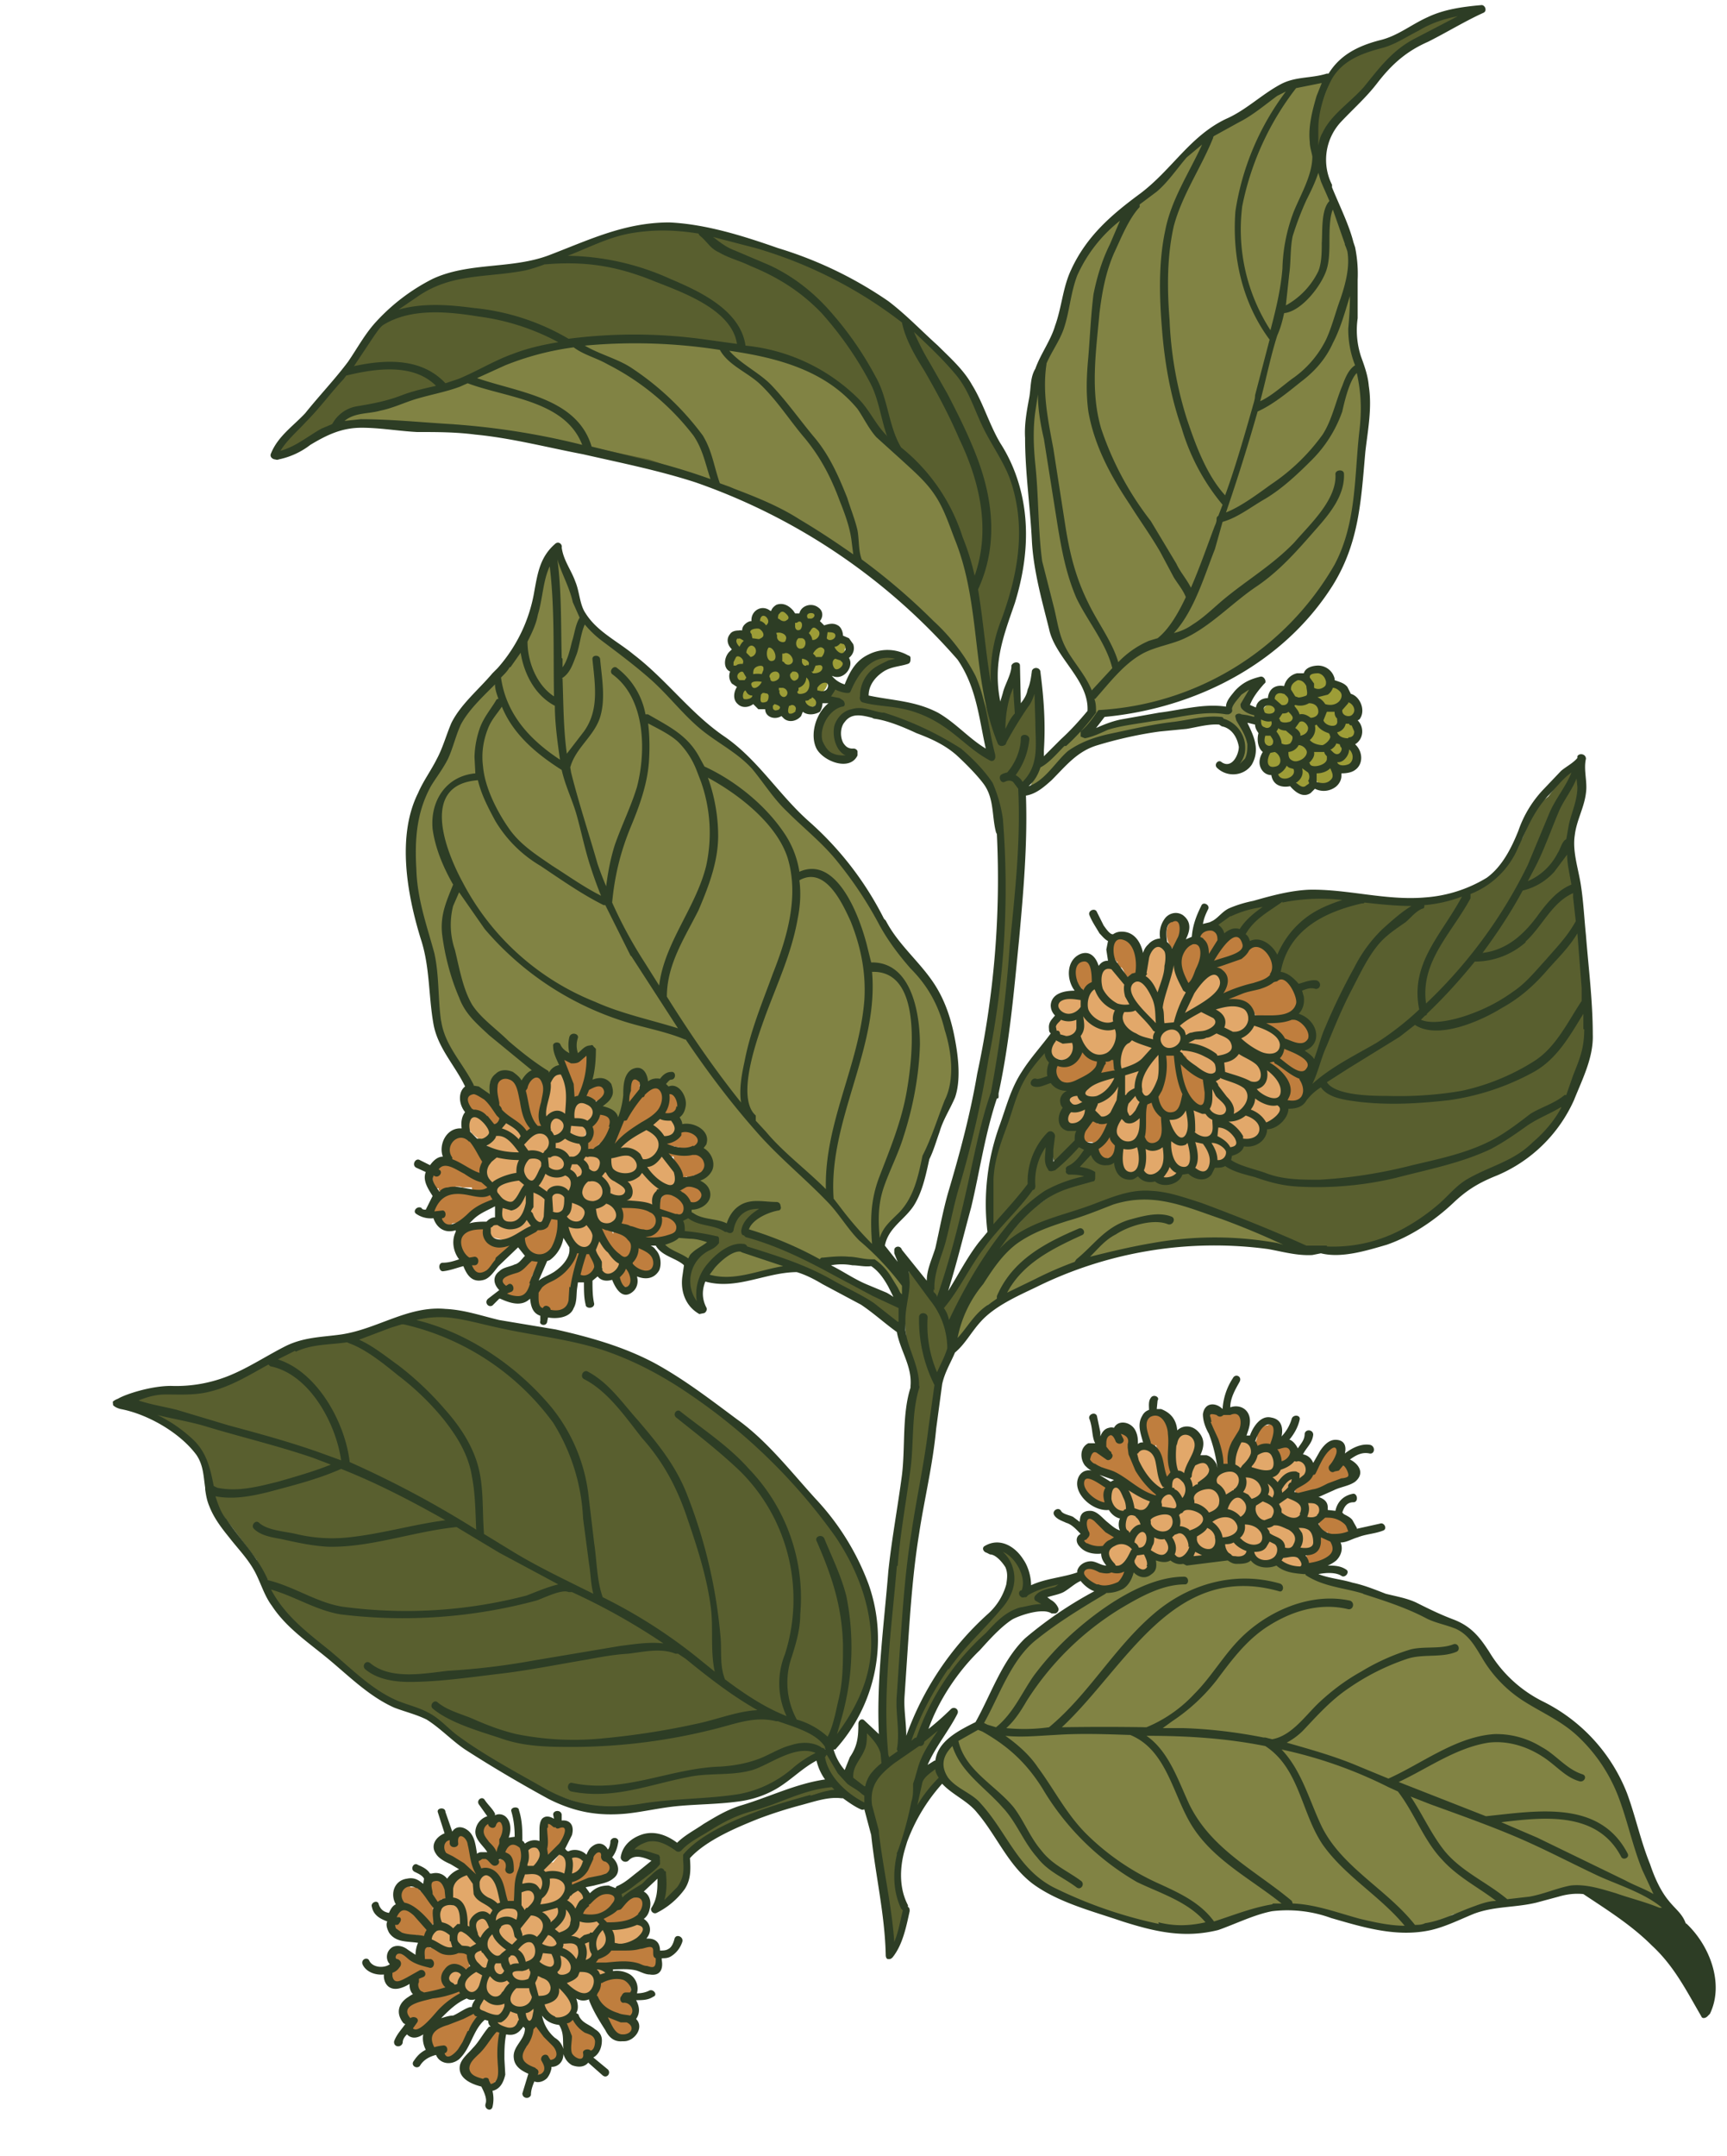
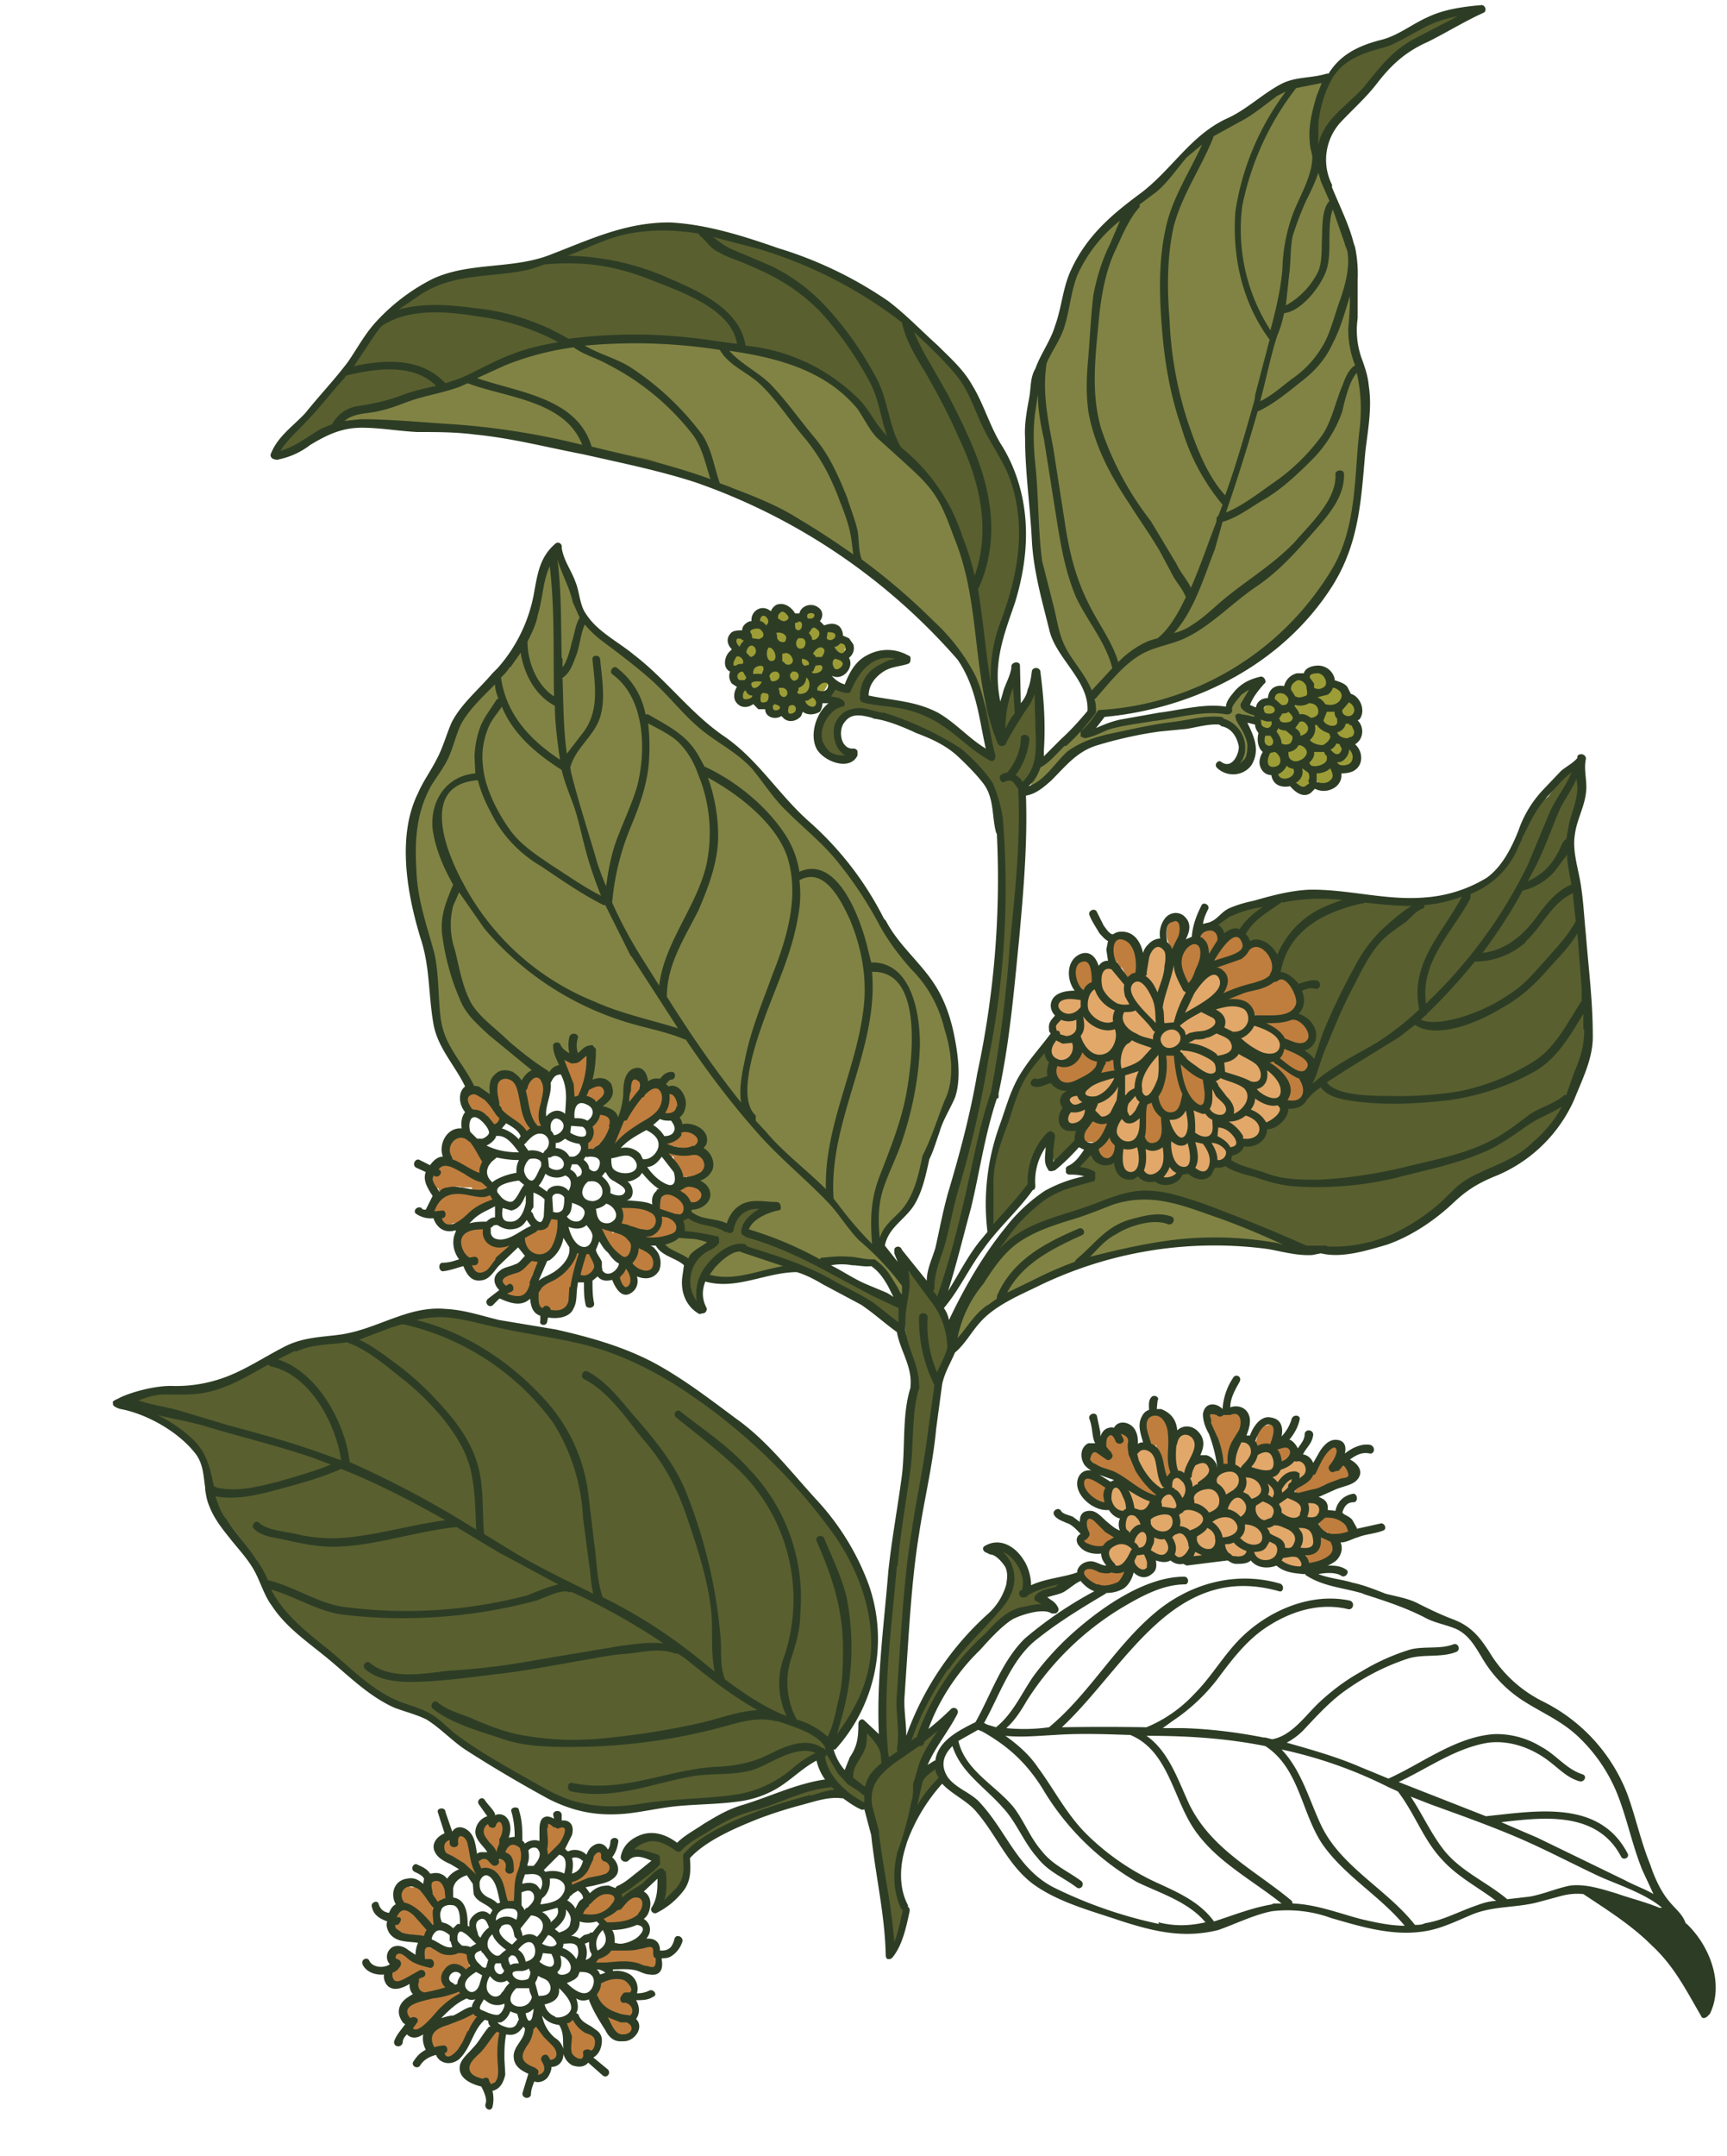
<svg xmlns="http://www.w3.org/2000/svg" width="202" height="252" fill="none">
  <g clip-path="url(#a)">
    <path d="m15 163.7 4-1 6.4-.8 7-3.4 3.5-1.4 7-1.4 6-2 3.3-.5 10.5 2.2 10.8 2.8 9.7 6.2 6.3 4.9 5.9 6.2 4.4 6.6 1.8 4.4.7 4.4-.8 6.1-2.4 5-3.5 3.3-5.4 3.7-4.7 1.3-8.8.7-6.5.6-7.7-2.6-7.4-4.4-4.9-3.9-3.8-1.4-2.6-1.5-8-6.7-4-4.2-1.8-4.6-4.7-6.2-1.3-5.7-2.7-2.5-2.3-2-4.3-1.8.3-.4Z" fill="#595F2F" />
-     <path d="m194.2 221.8-2.5-6.1-2-6.3-2-3.8-2.8-3.4-6.2-3.9-3-2.2-2.9-4.2-1.4-1.6-9.4-3.7-7.5-2-4.7-1.7-1.8-.2-1.8-.9-1 .6-2.7-.5-3.7.5-2-.6-2 .2v1.2l-.6.5-1.8-.6-.7 1.6-3.2 1.4-7 4.8-3.1 3.2-2.7 5-1.1 2.2-1.4 1-1.7.9-1 1.3-.7 1.7.7 2 3.6 3 4.7 6.5 3.1 2.7 4.6 2.2 6.2 2.1 5.8 1 3.7-.4 4-1.8 3.5-.4 4.8.4 6.3 1.6 3.5.5 2.8-.2 2.8-1.6 3.2-.8 5.3-1 3.1-.8 3.2-.2 2.5.3 8.3 2.2-1.3-1.7Z" fill="#818344" />
    <path d="m115.8 143.5.4-8.3 2.6-7.7 3.5-5.1.9 1.7-.1 2 2 1-.6 1.1.3 1-.5 1.4.4.8 1.6.2-.5 2.3-2.4 2.2-.6-2-.3-1.2-.8 1.6-1 2.4-.3 1.9-4.2 4.7h-.5Z" fill="#595F2F" />
    <path d="M111.7 157v-3.1l4.6-7 3.2-2.5 7-2.5 5-2 3.8-.2 6.3 1.8 6.9 2.7 3.4 1.7-3.6-.4-8.6-.4-4 .3-6.1 1.4-3.3.5-6.7 3-4 2.2-2.6 3.5-1.3 1Z" fill="#818344" />
    <path d="m116.7 146.2.5-.3 2.3-1.7 6-2.2 5.4-2 2.6-.5 2.4.1 3.5 1 3.1 1 8 3.3 3.4 1.3h2l4.3-.5 4-1.7 5.3-3.5 3.7-2.7 5.7-3 3.7-4.7 1.7-3.2 1.3-4v-9.2l-1.2-9.9-.8-6 .7-2.9.7-2-.3-3.5-1.2.5-2.4 3.2-1.5 1.2-1.5 3.6-2 3.3-3.7 2.6-6.4 1.8-9-.7-5.9-.3-5.4 1.4-3.6 1.9.8 1.5 2.2-.5 1 1.5 1.5-.1 1.8 1.9v1.8l1.6.3 1 1.9-.2 2.4 1.3 1.1.3 1.2v1.1l-1.3.6 1.2 1.2.3 1.1-.8 3-1 1-1.3.2-.5 1.6-1.9.9-.5 1.2-1 .7-1.5.3-1.3 1-.2 1-1.8.5-.8 1-2.3-.4-2.1 1.3-3.5-1h-1.5l-1-1.8-1.6.4-1-1.2-1 .6-.9 1.3 1.8.7-.5.7-3.4 1.1-3.4 2.4-3.3 3.7-.6 1.1Z" fill="#595F2F" />
    <path d="m77 145.3 3.5 2.4 3-2.6-4-.9-2.5 1Zm5.5 4 .7-1.4 2.9-2 4.5 1.3 1.9.8-4.6 1.2-2.6.5-2.8-.4Z" fill="#818344" />
    <path opacity=".5" d="m80.4 141.8 4.7 1.8 1.2-2.2 3-.6.2.4-1.8 1.5-.6 1.3 9 3.6 4.2-.3 2.3.5 2.5 4.1.5-.3.2-2.3-3-3.8.7-1.2 2.9-3.4 2-5.3 2.9-7.2.5-3.4-.8-5.5-2.3-4.6-4.6-5.5-4.2-7-6.9-7.6-5.3-5.8-5.8-4.5-5.8-5.8-6-4.9-2-2.5-1.1-3.2-1.6-3.5-1.1.6L63 69l-2 6-3.2 4.4-4 4.5-2.6 5.8-2.6 5-.3 6.8 1.1 6.4 1.4 6.3.7 6.4 1.3 2.7 2.4 4 2.5.8.4-2.4 1.2-.3 1.2.6.4.7 2-1.5 1.5.6 1.3-.9-.5-2 1.9.6 2-1-.1 4 1.4-.2.8.8-.3 1.5-.7.6.2.7 1 .3 1 1 .8-2 .8-3.6 1-.2.4 1.5 1.6-.3 1.8.8 1 1v1.3l-.7.8.4 1.2 1.7.2 1 1-.4 1.4.8.7.3 1.3-1.3 1.5v.5l.8.8.1 1.3-1.6.6-.4.8Z" fill="#70763D" />
    <path d="m79.5 143.8 4.3 1.1-.3.6-1.3.8-1.9 2v2.3l1.4 2.3.3-3.4 1.4-2.2 2.6-1.8 1.8.6 5.2 1.7 8.2 4.3 4 3 .2-2.7-6.7-3L94 147l-7-3 .4-1.3 1.8-1.6-.4-.2-2 .4-.8 1-.3.8-.1.4v.3l-1.3-.5-4-1.3-.6.4-.1 1.3Zm26.8 4.2 3.8 5.2 1.2 4.2-1.6 4.1-1.5 11-2 11.8-.8 12.3v8L104 206l-.8-3.5.5-10.3 1-10.4 1.5-10.6.7-8.8.2-1.5-1-3.4-.4-4.4.5-3.6.2-1.6Zm2.4 2.4 1.5 2 1.9-8 2.7-10.8 2.1-8.6 1.8-12.9.8-11.5.2-8 .6-1.5 1-1.6.5-3.8-.5-5.9-2 3.3-.5-3.5-1.1.8-1 4-.5-6 1.2-5.3 2-7.3.1-6.8-2.3-5.8-4.6-9-7-6.8-9-5.9-9-3.2-8.2-1.9-7 .7-9.1 3.5-10.5 1.7-4.9 2.1-4.1 3.9-6.1 8-5.6 6.6.7.2 4.6-2.2 3-1.1 4.5-.2 11.2.7L70.4 53l14.4 4 9.2 4.6 7.7 5 7.8 7 3.1 4 2 4.1 1.3 6.5-2.5-1.4-3.7-3-6.4-1.9-2-.5.5-2.5 3.4-1.7-.4-.7-2.1.2-2.2 1.6-1.3 2.2-1.5-.5-1 1.6 1.6.6-1.8 1.3-1 1.7.5 2 1 1.1 1.4.5 1.2-.8-1.6-1.8.5-2.4 1.4-.4 3.1.3 8.1 3.5 3.7 3.5 1.2 1.7 1.4 7-.3 12.1-2 12.7-2.6 11.5-3.2 12.1-.6 2.6Z" fill="#595F2F" />
    <path d="m120.3 92.4 2.6-1.7 2.7-2.9 4.7-1.7 6.8-1.2 5.7-.7 1.7 1 .7 1.8-.6 2.4.4.4.8-.7.4-2-1-3h1.7l.1-1-1.3-.6 1.1-2.5-1.7.7-1.1 1.6-.5.6-4.4.2-9 1.7-3 1 1.7-2.3 3-.4 10.2-3 6.2-3.9 5.7-5.6 3.3-5.8 1.8-6.3.7-9.2-.5-6-.9-5 .2-6.3-1.1-5.2-3-8.3 1.2-3.4 4.2-4.6 3.3-3.9 6-3.4 2.6-1.7-2.5.1-7.5 3.6-3.4 1-3.2 3-4.8.8-8 5.2-2.9 2-7.5 7.4-2.7 2-2.6 2.7-2.8 9.4-2.2 4.5-.8 4.3-.1 9.6 1.1 10.5.8 3 1.3 4 2.9 5.8.8 1.2-.2 2-4.8 5.2-1.1.9-1.2 2.7Z" fill="#818344" />
    <path d="M135.4 174.3a7.3 7.3 0 0 1-2.7-4.6c-.3-1-.5-2-1.5-2.3-.3-.2-.6 0-.7.3-.1-.2-.4-.3-.6-.1-.6.5-.9 1-1 1.8-.2-.2-.6 0-.6.4l-.2-.1c-.3-.3-.7 0-.7.4-.2 0-.3.3 0 .6.3.4.7.7 1.3.8h.1c.6.5 1.5.8 2 1.2 1.3.8 2.8 1.4 4 2.3.4.4 1-.3.6-.7Zm-4.9 5.1c-.5-.5-1.2-.7-1.7-1.2-.4-.4-.8-.8-1.4-1-.2 0-.5.2-.5.4-.1.7-.2 1.4 0 2-.2.2-.2.5 0 .7.2.5.6.6 1 .4 0 0 .1.2.3.2h.7c.5.1 1-.5 1.4-.7.3-.2.4-.6.2-.8Zm.9 4c-.9.2-1.8 0-2.7 0a.5.5 0 0 0-.5 0c-.1-.2-.5-.3-.7-.1-.2-.2-.5-.2-.7.1-.1.5 0 1 .5 1.3 1.2 1.8 4 1 4.7-.7.2-.4-.2-.7-.6-.6Zm5.6-14.9a5 5 0 0 0-.2-1.9l-.4-.2c-.1-.4-.3-.8-.7-1-.6-.2-1.3.1-1.6.7-.4.8 0 2 .3 2.8.1.3.6.3.8 0l.7 2a7.7 7.7 0 0 0 .2 1.5c.2.5 1 .3 1-.2l-.2-1.1v-2.6Zm8.6-2.7c-.6-1.1-2.1-.7-3.1-.9-.6-.2-1 0-1.2.6-.2 1 .6 2 .8 3 .1 1 .1 3.2 1.7 2.8.2 0 .3-.2.4-.4 0-1.1.3-2.1 1-3.1.4-.6.7-1.3.4-2Zm3.3.8a.5.5 0 0 0-.6 0c-.4 0-.8.2-1 .5-.3.4-.2 1-.4 1.3-.2.5.5 1 .8.5h.2c.1.2.4.3.6.1.3-.3.6-.7.6-1l.1-.3c.2-.4 0-.8-.3-1Zm2.3 3c0-.2-.2-.3-.4-.4-.2-.4-.6-.5-.8-.2-.3 0-.5.2-.6.4-.1.4.2 1 .2 1.4 0 .4.9.5 1 0 .2 0 .4 0 .5-.3v-.9Zm6.2 1.4a.5.5 0 0 0-.5-.1v-.1c-.2 0-.2-.1-.3-.2h-.2v-.7c.2-.2.2-.3.2-.5.2-.5-.6-.7-.8-.3v.1c-.8.2-1.3 1-1.6 1.7-.3.5-.4 1.1-.8 1.5-.5.6-1.2 1-1.8 1.4-.4.3 0 1 .4.8h.2a16.2 16.2 0 0 0 4.9-1.5c1-.5 1.2-1.4.3-2.2Zm.6 7.5v-.2l-.4-.2c0-.3-.3-.4-.5-.3l-.3-.2v-.2c-.2-.1-.5-.2-.7-.1l-.1-.1a.5.5 0 0 0-.7-.2v.1c-.5-.2-1.2.4-1 1.2v.1c.1.4.4.6.8.7h.2c0 .4.3.7.8.7.2 0 .4-.2.6-.4h.5v-.1h.2c.2.4.8.1.8-.3v-.1c0-.2 0-.3-.2-.4Z" fill="#BF7E3E" />
    <path d="M156 180c0-.3-.4-.4-.6-.3l-.4-.4c-.4-.4-1 .1-.7.5a7 7 0 0 0-.4 1.3l-.8.5c-.2 0-.3.2-.3.3 0 .4 0 .8.5.9l.4-.1h.5l.6-.3.3-.1h.5c.8-.6.5-1.4.4-2.2Zm-26.4-6.4-.8-.8a2 2 0 0 0-1-.3c-.7 0-1.4.4-1.3 1.1 0 .7.6 1.2 1.1 1.6.4.3 1 .7 1.6.6.3 0 .5-.2.5-.5l-.1-1c.2-.2.3-.5 0-.7Z" fill="#BF7E3E" />
    <path d="M137.4 171.9v-4l1-.7 1.4.3.4 3 1.1.2.8 1.2 2.2-.4.2-2.3.7-1h.8l.9 1.2 2-.1.7 2 1-.2 1.5-1 1 .8.2 1-2.2 2.1-.3.7 3 .4 1.1.7-.1.8-1 1.5.2.9-.1 2-1.6.5.5 2-2.5-.2-1-.7-1.3.1-1.8-.9-1 .6-2.7-.5-3.7.5h-1l-1-.6-1.3.3h-.7v1l-.6.6-1.8-.6-2 .3-1.2-1.8 1.1-1.4 1.5-.6-.5-2.4-1.4-1.2v-2.3l.9-.2 1.5.2 3 1.6.5-.7-2.6-3.2-.5-1.7 1.4-.8 1.2.8 1.4 4.2.7-2Z" fill="#E2A86A" />
    <path d="m39.6 49.6 1.3-1.4 9.5-2.4 9-3.8 9.2-2.3 10.2.1 12.3 1.8 4.7 2.2 3.4 2.5 1.9 2 2.8 3.4 4.1 3.8 2.5 3.6 3 7.2 1.4 10 2 10.2-2.5-6.2-1.4-2.6-1.3-2.2-8.2-7.4-3.7-3.2-5.8-3.3-8.6-4.7-9.5-3.2-9.5-2-12.3-2-13-.4-1.5.3Zm56.3 98.1h6l1.7 1.6 1.4 2.6.9-.1-.1-2.8-2.9-3 1-2.1 2.8-3.4 2.4-7.2 2.5-6.2-.2-6.4-3-6.3-4.3-5.6-6.9-10-5.8-5.5-4.7-5.1-5.6-4.5-5.6-5.6-6.2-4.8-1.8-3-2.1-5.7-1 .2-1.1 2.2-1.4 6.3-2.8 4.5-4.7 5-3.3 7.1-2.7 6.2.1 8.3 2.2 9.8.6 6.4 3.8 6.7 2.3 1.3-.1-2 1.3-1 1-.2 1.6 1.5 1.6-1.8 1.4.7 1.5-1.2-.6-2 1.8.9 2-.8v4l1.7-.2.3 1.4-.9 1.5 1 .5 1.3 1.5 1.5-6.1 1 .3.7 1.3 1.6-.5.6 1.1 1.2-.2.7 1.6-.6 2 .6.9 1.4.1 1.2 1-.5 1.6 1.2 1.4-1.5 2 1.1 2-.9 1-1 .1v.9l4.4 1.7 1.6-2.2 2.4-.6 1 .4-2.7 2v.8l5 1.9 3.6 1.8Z" fill="#818344" />
    <path d="m63.3 237.1-.3-.1c-.1-.4-.8-.3-.9.2 0 .5-.2 1-.4 1.5l-.1.5c-.1 0-.3 0-.3.2-.2.5-.6 1-.3 1.5l.3.3c.6.4 1 .5 1.4 1.1 0 .2.2.2.4.2.4.3.8.1.8-.3a127.6 127.6 0 0 1 0-.8v-.6c.3.1.8.3 1.2 0 .3-.3.4-.7.4-1.1-.1-1.5-1.4-1.6-2.2-2.6Zm5.9.5c-.4-.4-1-.4-1.5-.7 0-.3-.1-.7-.4-1-.2-.3-.6-.2-.8 0v.1c-.3 0-.6.4-.3.7l.1.2c0 .9 0 1.7.2 2.5.2.5.4 1.4 1.1 1.4.5 0 .8-.4.8-.8.4 0 .7 0 1-.2.2-.3.3-.6.3-1s-.1-1-.5-1.2Zm-10.9 2.7c.2-.7.2-1.5.2-2.2l-.1-.2v-.2c.1-.6-.8-.7-.9-.2-.1 1.3-2 2.4-2.5 3.6l-.3.4c0 .6 0 1.1.7 1.3h.2l1 .6h.2c.1.2.3.2.4.3l.6-.1.1-.3c.3 0 .5 0 .5-.4l-.1-2.4v-.2Zm-2.9-5.3h-.3l-2.4 1-1.8.7c-1 .7-.8 2-.3 2.8l.3.2c.1.1.3.2.5.1.2 0 .2.2.4.4l.6.3h.4c.8-.1 1.2-1 1.6-1.6l.6-1.5c.3-.6.6-1 .8-1.7.2-.3 0-.6-.4-.6Zm-2.1-2.5-1.8.6c-1.4.3-3.2.3-4 1.7v.4c0 .4 0 .7.4 1h.1v.6c0 .2.2.5.4.5.3 0 .6 0 .8-.2l.4-.1.9-1.1c.6-.3 1-.7 1.3-1.1a6 6 0 0 1 1.9-1.4c.5-.3.2-1-.4-.9Zm1.3-4.1c0-.2-.3-.2-.5-.2h-.9l-.3.1h-.2c-.1-.2-.5-.4-.7 0l-.2-.1a.4.4 0 0 0-.4-.2v-.1c-.1-.4-.5-.4-.7-.2h-.4c0-.5-.7-.5-.9 0a3 3 0 0 0 0 1.9l-.9-.3c0-.1 0-.2-.2-.3-.7-.4-1.2-.7-1.9-.7h-.1c-.5 0-.6.8 0 .9h.2v.7l-.5.1c-.5.7-.3 1.8.7 1.8.7 0 1.2-.5 1.8-.9-.3.7-.3 1.5.1 2 .8.8 2.4-.3 3.3-.2.4 0 .6-.3.5-.6-.2-.8-.5-1.3.2-2 .6-.3 1-.2 1.6 0 .3.2.8 0 .7-.4 0-.5 0-1-.2-1.3ZM50 225l-1.5-1.2h-.1c0-.3-.3-.5-.5-.5-.1-.1-.3-.2-.5-.1a.3.3 0 0 0-.4 0c-.3 0-.6 0-.6.3-.2.7-.7 1.5-.1 2 .2.5.6.8 1.2.9l1.3-.2c0 .3.4.4.6.3l.4-.3c.3-.1.3-.4.2-.6.1-.2.2-.4 0-.6Z" fill="#BF7E3E" />
    <path d="M50.7 223v-.3c0-.2-.2-.4-.4-.4v-.3c-.1-.2-.3-.3-.4-.3 0-.3-.2-.4-.4-.4-.1-.2-.2-.2-.4-.3 0-.4-.4-.5-.6-.4H48c-.2-.6-1-.5-1 0v.1c-.2 0-.4.2-.4.5 0 .5.1.8.3 1.2.1.2.2.3.4.3l.2.1.4.2c0 .2.3.3.5.2 0 .1.1.2.3.2 0 .3.2.4.5.4l.3.1v.4c0 .3.1.4.3.4 0 .3.3.4.5.3.3 0 .5-.1.5-.4v-1.3l-.2-.2Zm1.4-2.5c0-.3-.2-.6-.5-.8-.5-.4-1.1-.3-1.4.2-1 .6.1 2 .7 2.4.3.3.6 0 .7-.3h.1c.3.2.8 0 .7-.4a3 3 0 0 0-.2-1Zm3.9-1.9-.3-.4-.4-.8c0-.6-.1-1-.3-1.5l-.7-1.5c-.2-.4-.7-.3-.9 0-.1 0-.3.1-.3.4v.1H53c-.3-.2-.8-.1-1 .3v.2l-.1.7c-.2.2-.2.4 0 .6.3.5.9.6 1.3.9.8.4 1.6.8 2 1.6.5.4 1.1 0 .8-.6Z" fill="#BF7E3E" />
    <path d="m60.3 215.5-.5-.2c-.4 0-.5.1-.5.4-.4.2-.6.5-.7 1 0 .5.5.7.8.4l.2 1 .3.3-.1.5-.3-1c0-.2-.2-.3-.4-.3v-.1c-.2-.3-.5-.2-.7-.1a.5.5 0 0 0-.6 0h-.5v-.1a.5.5 0 0 0-.8-.2h-.3c-.6.5-.3 1.2.3 1.4h1l.5.6h.2v.5c.4 1.1.6 2.4 1.7 3 .3 0 .6-.2.6-.5l-.1-1.3v-.1c0-1 .6-2.1.7-3.2 0 0 .2-.1.2-.3.3-1-.3-1.4-1-1.7Z" fill="#BF7E3E" />
    <path d="M58.8 213.2c-.1-.3-.3-.3-.5-.3h-.1c-.2 0-.4 0-.5.2v.1c-.2-.2-.6-.4-.8 0-.5.4-.8 1-.3 1.6l.3.2.2.5.4.7v.1c.2.5 1 .4 1-.2 0-1 .7-2 .3-3Zm7.1.2-.8-.1-1-.3c-.3-.1-.6.3-.5.6.4.9.3 2 0 2.8 0 .3.1.4.3.5-.1.4.4.6.7.4.5-.3.7-1 1-1.4.3-.5.6-1 .7-1.6.1-.4 0-.7-.4-.9Zm6 4.9c-.6-.7-1-1.4-1.8-2a.5.5 0 0 0-.7.2c-.6 1.2-1 2.7-2.5 3.2-.3 0-.3.3-.3.5s0 .6.5.5c.7 0 1.3-.6 2-.8l1.2-.3c.5-.1.9-.4 1.3-.6.3-.1.5-.5.3-.7Zm4.7 9.3c0-.2-.3-.3-.5-.3-1 0-1.9.3-2.9.4-.8 0-1.4 0-2.1.3-.7.3-1.6.6-1.6 1.4 0 .4.3.5.6.3H73c1.2 0 2.3.3 3.5.4.3 0 .6-.1.6-.5 0-.7-.1-1.3-.4-2Zm-1.2-5.3c-.4-.8-1.5-.5-2.2-.2a4 4 0 0 0-1.2 1c-.4.5-1 .7-1.5 1.1-.4.4 0 1 .4.8h.1c1.2-.4 2.5-.2 3.6-.8.6-.4 1.2-1.1.8-1.9Zm-3.4-.7c-.8-1.6-3.5.5-4 1.7-.5.2-.3 1 .2.9 1-.2 2-.4 2.8-1 .6-.2 1.3-.9 1-1.6Zm-.2 13.9c.4.1 1 0 1.4.2h.3c.3.2.7 0 .6-.4 0-.3 0-.7-.2-1l-.1-.2v-1.3c0-.7-.3-1.3-1-1.6-.7-.2-1.7-.2-2.3.2-.6.4-1 1.3-1 2 0 .1 0 .3.2.4 0 .4.4.7.8 1 .2 1.2.8 2.9 2.2 3.1.6.1 1.6-.3 1.3-1.1 0-.4-.4-.5-.8-.6-.2-.1-.9 0-1-.3-.1-.3-.4-.3-.6-.3v-.2l.2.1Z" fill="#BF7E3E" />
-     <path d="m65.7 216.4 2.7.8v.6l-.8 1.3-1.3.4.1 1.7 1.7-.3.6.9-1.5 1.8.3.8h2.3l.5.7.9.4 3.8-1 .6.8-1.3 1.8-3.2.5-1.7 1-.3 1.2 2 .3.1.8-1.3.5-.8 2-2-.2-.2.6.1 1.4-1.3 1-2.3-1-.4.3-.9 1-1-.3-1.1 1.2-2.2-.7-.3-.7-1.2-.6-.8-.8.3-1.2-1.4-.4-.5-.9-1.3.2-.3-1 .3-.8.7-.3.5.2h1l.5-.5-.5-1.9-1.4-.3-1 .1-2.2-1 .3-1.2 1-.7-.3-2 1.6-.7-.2-2.2 1.6-1.4 1 1.3 1-.5.7-.5 1.4 1v.6l.2.7.2.6.4.4.6.5 1 .3.1-1.7.2-2 .9-3.3 1-.3.6 2h1.2l1-1.3Z" fill="#E2A86A" />
    <path d="m106.3 203.5 2.8-6.6 5.8-7.2 2.2-2.3 1-2.4-.5-2.5-1.4-1.4 1.4-.3 1.7 1.6.9 2.3v1.2l4.3-1.3v1l-2.7 1.2.6.7-3.1 1-2.7 1.3-3.1 3.5-4.4 5.8-1.2 4-1.8 1.2.2-.8Zm1.3 4.1 2.2-1.7.4 2.4-3.6 4.3 1-5Z" fill="#595F2F" />
    <path d="m109.8 201.9-4.8 3.4-2.4 2-1.2 2.8 1.2 7.2 1.6 11 1.4-2.6.4-2.5-1-3.5.6-4.4 1.3-5.5 1.1-4.3 1.4-2.3.9-1.1-.5-.2Z" fill="#595F2F" />
    <path d="m96 205.3 2 4.2 3.2 1.8v-1.9l.5-.9 1.7-2.4-.3-2-1.9-2.3-.5 2.2-.8 2-.5 1.4-.5.2-2-3-1 .7Z" fill="#595F2F" />
    <path d="m72.2 221 .5 1.4 4.7-3.6-.2 4.2 1.5-1.4L80 220l.4-3.3 3.6-2.5 7.7-3.2 6.1-1.4.1-.4-.8-1-8.3 2.7-5.3 2-4.1 2.9-2.6-1.1-2 .5-1.4 1.2.7.2h1.6l1.5.7-1.2 1.2-2.7 1.9-1 .6ZM154 17.2v-3.5l2-5.4 2.3-2L164 4l5.3-2.5 2.5-.1-2.5 1.7-4.9 2.5-3.7 3.6-4.5 5.3-1.9 4.2-.3-1.6Z" fill="#595F2F" />
    <path d="M62.5 147.3c-.8-.2-1.4.6-1.9 1l-.2.3-1 .4-.6.2c-.4.2-.3.8 0 .9l.2.2-.2.6c.1.7 1 1 1.5.9l.5-.2c.2.2.5.3.7 0 .5-.6.9-1.2.9-2 0-.2 0-.3-.2-.4.2-.4.4-.8.8-1.1.4-.4 0-1-.5-.8Zm6.9-.4v-.1c0-.5-.7-.6-.9-.3H68c0-.4-.8-.5-.9 0 0 .4-1.1 1.2-1.4 1.5l-1.7 1.4c-.8.6-1.5 1.4-1.5 2.4 0 .6.3 1.2.8 1.3 0 .1.1.2.3.2 1.3.2 2.8.6 3.3-1 .2-1 .3-2 .6-2.8l.2-.4c0 .1.1.2.3.2v.1c.1.3.5.3.7.2l.3-.5c.2 0 .3 0 .4-.2.2-.6.5-1.5 0-2Zm6.1-1.4h-.2l-.4.1c-.2.1-.3.2-.3.4l-.3.5c0-.1 0-.3-.2-.3v-.9c0-.2-.1-.3-.3-.4v-.1c0-.4-.3-.5-.6-.4l-.1-.2a.5.5 0 0 0-.5-.2.5.5 0 0 0-.8 0l-.1.2-.1-.2c-.1-.2-.3-.2-.5-.2l-.1-.1c-.4-.5-1.1 0-.8.5l.8 1c.2.4.3.8.6 1.1l.3.2.1.1c.1.1.3.2.4.1l.1.2c.1.1.3.2.4.1l.1.2h.1v.1c0 .3.3.4.6.4h.2v.3a.5.5 0 0 0-.4-.1c-.2-.1-.6 0-.7.3v.6c-.3 0-.5.1-.5.4 0 .4.2.7.3 1 .1.2.3.2.5.2.2.1.5.1.7-.2v-.1c.3-.6.2-1.1.3-1.7v-.1h.2l.3.2c.2.3.6.3.8 0l.1.1h.5l.2-.3c.2 0 .4-.1.4-.4.3-.8 0-2.2-1-2.4Zm-10.1-3.4c-.4-.3-.9-.1-1.2 0-.6.5-.8 1-1.5 1.2-.2 0-.3.2-.3.4h-.2l-.2.3-.4.1c-.4.4-.7 1.3-.2 1.6v.3c.1.2.4.3.6.2.2.3.3.3.5.4l.5.1c1.2.1 1.8-1.1 2.1-2 .2-.6.8-2 .2-2.6Zm-5.9 3.1c-.5-.2-1.4 0-1.8-.4-.5-.2-.5-.9-.7-1.3l-.4-.2h-.1c-1.1-.2-2.5-.2-2.9 1.1-.3 1 .4 2.4.8 3.2.4 1 1.1 1.6 2.2 1.3 1.3-.5 2-2 3-3 .4-.2.3-.7-.1-.7Zm-1.7-5.2a15.5 15.5 0 0 0-.6-1.1v-.3l-.1-.4-.1-.1-.1-.2c0-.2-.3-.3-.5-.3.3-1.7 0-3.3-1.2-4.4-.4-.3-.8-.6-1.2-.7a.4.4 0 0 0-.6 0c-.5 0-.8.3-1 1v.3l.1 1.1.2.2c0 .2 0 .4.2.5l.3.2c0 .2.2.3.3.5h.2v.2c0-.1-.2-.1-.4 0a.5.5 0 0 0-.3-.1c0-.4-.4-.4-.6-.3h-.9l-.1.1c-.8.5-1 1.7-.6 2.5 0 .2.2.3.4.2h.1v.2c.2.3.7.4.9 0v-.2h1l.1-.2h.5l.3.1h1.1c0 .4.3.5.6.4l.6-.1.2.3-.3.2H55c-.6-.1-1.2-.2-1.8-.1-1 0-1.8.7-2.4 1.6-.3.3 0 .8.4.7v.2c.1.5.5.9 1 1.2.2.2.6 0 .7-.2l1-.1c.4-.2.8-.7 1.2-1a6 6 0 0 1 2.5-1.3c.4 0 .5-.4.3-.7Zm.7-10c-.2-.3-.8-.7-.9-1 0-.2-.1-.3-.3-.3l-.6-.8c-.7-.5-1.3-.6-2 0v1.5c.1.2.3.3.5.3h.2l.4.2 1.7 1.3c0 .2.2.4.3.5.3.2.7 0 .8-.3.4-.5.3-1 0-1.4Zm5-1.2v-.3c.2-.7.4-1.5.1-2.2-.2-.5-.4-.6-.7-.6-.5-.2-1 .4-1.4.9-.1 0-.2.1-.2.3l-.1.7c-.2-.8-.6-1.5-1.3-1.9-.6-.2-1.6-.1-1.9.5-.1.3-.2.6-.1.9v.5c0 .6 0 1.2.3 1.6l.2.2a8 8 0 0 0 2 2c.3.3 1 1 1.5.8.6-.3.3-1 0-1.4 0-.1 0-.4-.2-.6h.1l.1-.3.2.7.1.3.5 1c.4.3 1.1-.1.8-.6v-2.5Zm5.5-5.1-.1-.3c0-.3-.4-.5-.7-.3l-.6.6c-.3.4-.7.3-1.1 0-.5-.4-1 .1-.7.6.6 1 .8 2.3 1 3.6 0 .4.4.5.6.3.3 0 .5 0 .6-.2.3-.5.4-1 .5-1.6.2-.9.5-1.8.5-2.7Zm1.7 3.3c0-.2-.3-.3-.5-.3-.3-.1-.5-.2-.7 0v.1c-.2 0-.3 0-.5.2l-.4.4c-.3.2-.2.5-.1.7-.1.4.3.7.6.5.1 0 .3.2.4.1h.2c.3 0 .5 0 .7-.2.3-.3.4-.5.4-.8v-.3c.1-.2 0-.3-.1-.4Zm.3 6c.4-.8.9-2.2.3-2.8-1-1-1.8.7-2.2 1.5a3 3 0 0 0-.6 1.3v.1c-.1.1-.2.2-.2.5 0 .4.3.8.7.7h.6l.4-.5.1-.1c.4 0 .7-.4.9-.8Zm6.4-5.8c-.7-.8-1.5-.2-2 .5l-.7.5v-.3l.2-.4-.1-.5v-.2c.3-.1.4-.4.2-.6l-.3-.3c-.2-.2-.5-.1-.6 0-.4.5-.5 1-.6 1.7v.5l-.2 1v.4c0 .2 0 .4.2.5a16.5 16.5 0 0 1-1.3 2.2l-.7 1c-.4.6.3 1.2.7.7a9536.3 9536.3 0 0 0 1.1-1.4l2.3-1.4c1.2-.8 3-2.4 1.8-4Z" fill="#BF7E3E" />
    <path d="M79.3 128.8v-.2l-.2-.2v-.6c-.1-.5-1-.5-1 .1v.3a3 3 0 0 0-.5 1.8c0 .3.3.4.6.4l.4-.1.1-.1c.2 0 .5 0 .6-.2l.2-.7c0-.2 0-.4-.2-.5Zm3.3 7.3c0-.7-.8-1.5-1.6-1.6l-.1-.1.3-.3.3-.1c.3-.3.3-.6.3-.8v-.4c.1-.4-.3-.6-.6-.5-.2-.2-.5-.3-.9-.3H80c-.2 0-.5 0-.8.3a2 2 0 0 0-.5.8h-.3c-.6-.2-.7.7-.2.8l.7.1.2.1h.3l.1.1-.2.3-.7-.3c-.6 0-.8.9-.2 1h.4c0 .8.7 1.3.8 2 0 .4.4.6.7.3.2.3.7.3.8 0v-.1h.2c.6-.2 1.3-.5 1.3-1.3Zm-1.9 2.1c-.3 0-.5 0-.6.3-.4 0-.7.3-.9.6v.2H79l-1-.1-.3.2v.1l-.1.1-.2.4c-.3.6-.6 1.3-.4 1.9l-.2.1-.3-.2c0-.3-.4-.4-.6-.3a.5.5 0 0 0-.5-.3c-.2-.1-.3-.2-.5 0h-.3l-.3-.4c-.2-.3-.7-.4-.9 0-.2-.1-.6-.2-.8.1-.3.7-.1 1.5-.1 2.2 0 .4.3.5.6.4h.4l.3.2c.1.1.3.2.4.1h.3c0 .2.2.2.4.1l.4.1v.8c.1.3.5.4.8.2 0 .2.3.2.5.1l.3.1c.3 0 .5 0 .7-.3h.2l.2-.2.5-.1.6-.1c.4-.5.6-1.3.2-1.9l-.3-.2.3-.1h.4c.2 0 .4 0 .5-.2.2-.5.3-1 .2-1.5.1.2.5.4.7.2l.1-.1.3-.1h.5c1.4-1-.3-2-1.2-2.4Z" fill="#BF7E3E" />
-     <path d="m58.2 142.4-1 .7v.5l.3 1 1.6.4 3.4-1.8.7-.3 1-1 1.3-.1.6 1.6 1 2.5 1.6.3h.5l.8 1.1.2 1.6 1.5.2 1.2-1.5-2-1.8-1.3-2.2.6-.5 1.4.2.5-.4v-.5l.2-1.8.6-.2H74l1.7.5.8.2 1-2.4H79l.2-.8-.5-2-1.3-1.5.2-1.3.8-.3 1-1-.7-1.3-1.7-.2-4 2.7-1.2 1.5-1.4.1h-2.3L68 133l.4-.2.6-1.4.7-1.9-.5-.6-1.7-.4-.8.7-.4-1.1v-1.7l-.5-1.5-1.2.3-.4 1-.4 2.5v2.8l-.1.7-1-.1-1.3.4-1.4-1.2-.8-.6-1 1.4-.7-.4-2-1.7-.8.3v1.4l.5.8 1.9 1.5v1.2l-.3 1.8.7 1.4.7 1.5-.1 1.7.1.7Z" fill="#E2A86A" />
    <path d="M132.2 110.1v-.2c0-.3-.4-.5-.7-.3l-.1.1h-.7c-.3 0-.4.2-.4.5-.6.5-.8 1.4-.2 1.9l.4.1c0 .1 0 .2.2.2v.4c.1.2.3.3.5.3l.2.3.2.5.2.2c.2.2.5.2.7 0l.1-.1c.3 0 .5 0 .6-.4.2-1.3 0-2.8-1-3.5Zm6.2-1.9v-.1c0-.3-.3-.5-.5-.4a.5.5 0 0 0-.7-.2c-1 .7-.9 2.2-.3 3.1.2.5.8.2.8-.3.1 0 .3 0 .4-.2.3-.5.4-1 .4-1.6l-.1-.3Zm2.4 2.6v-.3c.1-.5-.4-.6-.7-.4h-.2a.5.5 0 0 0-.5 0c-.8.4-1.4 1.4-1.4 2.4v.9c.1.4.3.8.7 1 0 .1.2 1.1.4 1.1h.3a36.2 36.2 0 0 0 .8-1.9c.2 0 .3-.2.3-.4l.4-1.8-.2-.3v-.3Zm10.6 4.5c-.3-.6-.7-1.1-1.4-1-.2 0-.4 0-.6.2-1 .3-2 .8-3 1-.3 0-.4.2-.4.4-.7 0-1.4 0-2.1.2-.6 0-.5 1 0 1l.3-.1h.1l1.8.5a7.7 7.7 0 0 1 .8 1.3c.1.1.3.2.5.1l.1.1 1.2-.2h1.7c.7-.1 1.2-.6 1.3-1.2.6-.6.3-1.7-.3-2.3Zm-23.2 8.5c-.7-.1-1.1-.7-1.6-1.1-.3-.4-.7 0-.8.4 0 .7-.7 1-1.4 1.3h-.4c-.2-.2-.7-.1-.8.3 0 .5-.2 1.5.5 1.5l.1.1c0 .1.2.2.3.1l.2.2c0 .2.3.3.5.2.1.1.3.2.5 0a7.3 7.3 0 0 0 3.2-2.3c.2-.2.1-.7-.3-.7Zm-.2-9.9c0-.2 0-.3-.2-.3v-.9c0-.2-.3-.3-.5-.3 0-.2-.2-.4-.5-.3-.9.2-1.4 1.8-.8 2.6 0 .4.2.7.5.8v.2c.3.3.6.3.8 0l.4-.7.2-.3v-.8Zm2.3 19.7v-.4c0-.2-.2-.3-.4-.4 0-.3-.4-.5-.7-.4l.2-.2.4-.5c.2-.4-.2-.7-.5-.6a.5.5 0 0 0-.7.1l-.2.2c0-.2-.2-.3-.4-.3a.5.5 0 0 0-.5 0c-.7.3-1.2 1.4-1 2 0 .4.3.6.6.4h.6l.3.1c0 .6 0 1 .3 1.4l.3.2.3.4c.3.2.6 0 .7-.3.2.2.6.1.7-.2.2-.3.3-.7.3-1.1 0-.2-.2-.4-.4-.4Z" fill="#BF7E3E" />
    <path d="m123.3 121 .4-2.3-.2-1.8 3.3-.7 1.4-1 .8-2.5 1.3.3 1.7 1.7 1.3-.5 1.3-3.5 1.2-.7 1.4 1.7.5 1.6 1.3 2.5 2.1-2.4v-3.1l-1-.9.8-.9 1.8.1.4 1 1.8-.6 1.2 1.4 1.5-.1 1.9 2.6-.3 1.2-3.7 1.3-2.4.8.4 1 1.7.4 1 .4.7 1.4 3.4-.3 1.7-.3 1 1 .6 1.5-1.5 1.3 1 1 .3 1.3-.9 1 .2 2.2-1 .8-1.5.1v1.2l-2.2 1.6-1.3 1.5-1.4.3-1.3 1.2-1.3 1.2-2.3 1.3-1.5-.5-1.9 1.1-3-.3-.9-.4h-1.5l-.8-1v-2.4l-.4-1-.2-1.2-.5-1-1.2.2-1.1-.4-1 1.2h-1.5l-.4-1 .3-1.1-.3-1.3 1-.8 2.8-1.6.6-1.8-2.6-2-.4.3-.3 1-.7.6-1.6-.1-.7-1.3.7-1.4Z" fill="#E2A86A" />
    <path d="M150.8 118.9h-.4c-.2 0-.3.2-.4.4l-1-.1s-.1-.1 0 0c-.3-.5-1.2-.2-1 .3.2.4.6.6 1 .7l.1.2.7.5.2.4v.3c0 .3 0 .6.2.9-.2 0-.3.2-.3.4l-.7 1-.2-.1h-.5c-.3.1-.6.6-.2.8l.7.5h.1l.8 1.4c.3.7.3 1.3.3 2 0 .4.4.5.7.3h.2c.2 0 .5 0 .6-.2.2 0 .4 0 .6-.2.2 0 .3-.3.3-.5l.2-.5-.1-1.1v-.6s.2 0 .3-.2c.2-.5.2-.9.1-1.2v-.3c.1-.4-.2-.6-.5-.5l-1.3-.7v-.2c.8.2 1.7 0 2-.7v-.2c1.1-1.3-1.1-3-2.6-2.8Zm-2.4-7.5c-.9-1.5-1.9-1-3-.2.3-.5.4-1.4 0-1.8-.6-.4-1.6 0-2 .6-.1 0-.3 0-.4.2l-.1.3-.2-.9v-.5c0-.2-.2-.3-.5-.5h-.4l-.6.1h-.4c-.5.3-.5 1 0 1.2v.9l.3.3v.4c0 .3.3.5.6.4v.2c0 .2.1.5.4.5v.2c-.1.3 0 .8.4.8h.2c0 .5.4.9.7 1.3l-.2.6v.2c-.3.5.4 1 .7.5l.3-.3h.7c1.2-.2 2.5-1 3.5-1.7s.6-1.9 0-2.8Zm-17.9 13.3-.1-.7c0-.2-.2-.3-.3-.4-.2-.1-.6 0-.7.2l-.2.2-.8.8c-.5.3 0 1 .5.7.2.2.6.2.7 0l.1-.2c.3 0 .5 0 .6-.2l.2-.4Zm10.7 2-.2-.4c0-.2-.2-.3-.4-.3-.1-.3-.3-.4-.4-.4-.1-.3-.5-.4-.7-.3l-.1-.6c0-.3-.3-.5-.6-.4v-.6c0-.3-.4-.4-.6-.4 0-.2-.4-.3-.7-.2-.1-.2-.4-.2-.6 0-.2-.3-.7-.2-.8.2a5 5 0 0 0-.1 2.1v.1c-.3.5-.4 1-.5 1.5l-.3.5-.5 1.2v.1c-.3 0-.6 0-.7.3v.8l-.1 1c-.6.8-.8 2.3 0 2.8h.9l.4-.1c.1 0 .3 0 .4-.2a3 3 0 0 0 .5-1.8c0-.6-.1-1-.3-1.3h.3c.6.5 1.3 0 1.8-.5.6-.6.7-1.1.6-1.8v-.1h.2l.5.6a4 4 0 0 0 .8.7c.2.1.4.2.7.1 1-.2.7-1.9.5-2.6Z" fill="#BF7E3E" />
    <path d="m98.4 75-.2-.3a.7.7 0 0 0-.3-.1c0-.3 0-.6-.3-.7a.7.7 0 0 0-.6-.2h-.3l-.3.3h-.1c0-.2 0-.3-.2-.5a.8.8 0 0 0-1-.3l.1-.6.3-.4c.3-.3 0-.7-.3-.7a.4.4 0 0 0-.5 0c-.3.1-.5.3-.7.6-.2.2-.2.4 0 .6a.7.7 0 0 0-.8-.3l-.4.1v-.7l-.4-.1c0-.2-.2-.4-.4-.4h-.3c-.2 0-.3.1-.4.3-.2 0-.4.1-.4.3-.2.1-.2.2-.3.4a.4.4 0 0 0-.5-.1V72c.1-.5-.5-.8-.8-.4l-.3.4c-.2 0-.3.3-.3.5v.3c-.2 0-.4 0-.5.2l-.4.4-.3.3-.1.4c-.2.4.2.9.6.6.1.3.4.3.6.1v.6h.1-.2c0-.3-.5-.5-.8-.2h-.4v-.5c0-.2-.3-.4-.5-.4-1 0-1.3 1.5-.6 1.9-.3.3-.4.6-.4 1-.1.2-.1.6.1 1l.2.1c-.1.5-.1 1 .2 1.2v.1c.3.4.5.6.7.6l-.3 1 .1.4c.1.2.4.4.7.3.2 0 .5 0 .8-.2l.4-.1v.3l.1.3c.2.3.6.4.8.2l.1-.2h.4l.3-.4.2.2c-.2 0-.5.1-.5.4v.8l.1.2c.1.3.5.4.7.2.2-.1.4-.3.5-.6h.4v.2l.3.2.1.3c.2.2.4.2.7.1l.4-.4c.1 0 .3 0 .4-.3l.2-.9.2.2s0 .2.2.3c0 .1.3.1.4 0l.4-.1c.1 0 .2 0 .3-.2.2 0 .3 0 .4-.2L96 81c.1 0 .2 0 .3-.2.4-.4.5-.7.5-1.3 0-.3-.5-.5-.7-.3-.2 0-.2.2-.3.3h-.2c-.3.4-.3.5-.4.9v.1l-.1.6H95v-.7l-.2-.2v-.6h.6l.3-.3c.2 0 .4-.1.5-.3l.3-.3a5.3 5.3 0 0 1 .1-.8v-.1l.1.3c0 .2.3.3.5.3 0 .2.4.4.6.2l.1-.1c.3.2.7 0 .8-.3l.1-2.3.2-.3c.2-.5-.4-.8-.7-.6Zm-9.1 1.7c-.2 0-.3 0-.4.3v-1.3h.5l-.1 1Zm1.3-1v-.2c0-.3 0-.5-.3-.5v-.5c0-.3-.4-.5-.7-.3l-.2-.7v-.1l.7-.1c.2.2.4.3.7.2l.1.4c-.4.4-.5 1 0 1.5l.1.1.1.1v.3c0-.2-.2-.4-.5-.3Zm2.5 6c-.1-.3-.5-.4-.7-.2h-.2l.1-.6v-.2c.1-.2 0-.3 0-.4v-1c0-.4-.3-.6-.6-.5l.3-.5h.1a374.3 374.3 0 0 1 .2.5c0 .3.1.5.3.7l.2.2c0 .5 0 .9.4 1.2l-.1.7Zm.5-4.4v.2h-.1l-.3-.3V77c0-.3-.2-.5-.5-.5v-.8c0-.3-.4-.5-.7-.3v-.2l.2-.3h.1c.2 0 .4-.2.4-.4v-.2h.2v1c-.1.4 0 .8.3 1 .1.2.3.3.5.2l-.1.8Zm3.6-.6c-.3 0-.5 0-.5.3v.6c0-.2-.3-.3-.5-.3l.2-.1.4-1.2v-.3h.1v.4l.2.4v.2Zm61.4 6.2c0-.5-.2-.8-.4-1.1a.4.4 0 0 0-.5-.2v-.3l-.5-.5-.3-.2a4 4 0 0 0-1.3-.5V80c0-.5-.2-.8-.5-1l-.3-.3a.5.5 0 0 0-.4 0l-.1-.2c-.3-.2-.5-.2-.7 0l-.4.1a2 2 0 0 0-.3.6h-.7c-.4 0-.6 0-.9.3-.4.3-.9.9-1 1.4l-.3.1h-.1c-.1-.4-.7-.4-.9 0-.2.4-.2.4-.1 1v.2l-.1.2h-.5l-.2.1-.2.2c-.2.2-.2.5 0 .8l-.1.3c-.7.4-.5 1.5 0 2h.1v.1c-.1.6 0 1.2.2 1.7v.5c-.2.8-.3 1.7.5 2 .3 0 .6 0 .8-.3v1c.5.9 1.1.7 1.6.2.2.2.4.3.6.2 0 .6.3 1.1 1 1.1.6 0 .8-.5 1-1h.4l.2.2.4.2c.3.2.7.2 1-.4h.2l.3-.4h.2c.4-.4.6-.8.7-1.2.3.2.6.2.7-.1l.1-.2c.2 0 .3 0 .4-.2.2-.1.4-.3.4-.5v-1.4c0-.2-.1-.3-.3-.4a3 3 0 0 0-.3-.5c.2 0 .4-.1.5-.3l.2-.4c0-.2 0-.4-.2-.7v-.5l-.1-.1c.2 0 .3-.2.3-.4v-1.2Z" fill="#9D9D37" />
-     <path d="m110 152.5 5.3-7.5 5.5-6.2.3-2.4 1-2.3.4-.5.2 1.5.5 1.4.4-.4 2.7-2.4 1.2.7-2.2 2.4 2.3.4-.6.5-2.6.8-2.8 1.8-5.3 5.9-5.2 8.5-1-2.2Z" fill="#595F2F" />
    <path d="M197.2 224.9c-.4-1.2-1.2-1.7-2-2.7-1-1.2-1.7-2.8-2.2-4.3-1.1-2.7-1.7-5.6-2.7-8.3a20.2 20.2 0 0 0-9.8-10.7 15.2 15.2 0 0 1-6.3-5.8c-1.1-1.7-2.1-3-4.2-3.8-1.6-.6-3-1.3-4.4-2-1.1-.5-2.3-.7-3.5-1-1.3-.5-2.5-1-3.9-1.3-1.3-.4-2.7-.5-4-1 1-.2 2.1-.2 2.7.2.4.3 1-.4.6-.7-.7-.5-1.5-.5-2.2-.5a4 4 0 0 0 1-.6c.6-.6.8-1.4.5-2.1.7 0 1.3-.4 2-.6 1-.4 2-.4 3-.8.5-.2.1-1-.4-.8l-2.7.6v-.1l-.5-.9c-.2-.3-.6-.5-1-.7l-.2-.2c.2-.6.5-1.2 1.3-1.2.6 0 .5-1 0-1-1.2.2-1.9 1-2.1 2l-.9-.1v-.3c0-.7-.5-1-1-1.2h-.2.1l1.8-.8c.8-.4 1.8-.5 2.5-1 1.2-1 .4-2.1-.6-2.6.7-.5 1.4-.9 2.3-.7.6.1.7-.8.1-1-1-.2-2.1.3-3 1 .2-.8 0-1.6-1.1-1.6-.8 0-1.4.7-1.8 1.3l-.8 1.4c-.2-.5-.6-.9-1.2-1 .4-.8 1.1-1.3 1.2-2.3 0-.6-.9-.7-1-.1 0 .7-.4 1.1-.8 1.7-.2-.4-.5-.8-.9-1h-.1c.5-.6 1-1.4 1.2-2.3.2-.6-.7-.7-.9-.2a5 5 0 0 1-1.2 2.1c.2-1 0-2-1.2-2.2-1.2-.3-2.1 1-2.5 2.1h-.4c.2-.6.4-1.1.4-1.7 0-1.3-1.1-2-2.3-1.6 0-1.1.6-2.1 1.1-3 .3-.6-.5-1-.8-.4a7.4 7.4 0 0 0-1.2 3.6c-.8-.8-2.1-.8-2.3.6 0 .8.3 1.6.7 2.3a18 18 0 0 1 1 4l-.1-.4c-.2-.5-.7-1-1.2-1.1h-.7c.4-.9.6-1.8-.2-2.7-.8-.9-1.9-.8-2.5-.2-.1-1.1-.6-2-1.9-2.5h-.5l.1-1c.3-.4-.5-.8-.8-.3-.3.4-.2 1-.2 1.4-.3.1-.6.3-.8.7-.6 1-.2 2 .1 3.1-.2 0-.4 0-.6.2 0-.5 0-1-.3-1.6-.5-1-2-1.3-2.5-.3a1 1 0 0 0-.6 0c-.5.1-.8.5-1 1v-.5l-.4-1.9c-.2-.5-1-.2-.9.3.4 1 .3 1.9.6 2.7l.1.2h-.8c-1 .5-1 1.8-.4 2.6.2.2.5.5.8.6-1-.2-1.6.5-1.7 1.3-.2 1.7 2 3.5 3.7 3.3.3.5.8.9 1.3 1-.2.4-.2 1 0 1.4-.6-.2-1-.6-1.5-1-.6-.5-1.2-1.3-2-1.3-1 0-1.2.6-1.2 1.3l-.8-.6c-.4-.2-1.2-.3-1.4-.7-.3-.5-1.1 0-.8.5.3.5 1 .7 1.4.9.7.2 1.2.8 1.7 1.3-.6.3-.6 1-.1 1.5.6.7 1.6.9 2.5.8 0 .6.3 1 .6 1.4-.6 0-1.2-.5-1.8-.5-.7 0-1.4.4-1.6 1.1v.2c-1.7.6-3.7.7-5.4 1.5 0-1.1-.4-2.3-.9-3-1-1.6-2.8-2.6-4.5-1.6-.4.2-.2.7.2.8l.4.2c.7 0 1.5 1 1.8 1.5.3.7.2 1.3.1 2a7.2 7.2 0 0 1-2.2 3.5 35 35 0 0 0-9.5 14.2c0-1.6-.3-3.1-.2-4.6l.4-6c.3-4.4.6-8.7 1.3-13 .6-4 1.6-8 2-12.3l.7-5.2c.3-1.4 1-2.5 1.5-3.7 1.2-1 1.9-2.4 3-3.6 1.6-1.8 4.3-3 6.4-4a47.1 47.1 0 0 1 27.2-4.5c1.7.3 3.4.8 5.2.7l1-.2c2.4.6 5.3-.3 7.7-1 2.9-1 5.7-2.9 7.9-5 1.6-1.5 3-2.3 5-3.1a17.2 17.2 0 0 0 9-8.8c1-2.5 2.3-5 2.2-7.7 0-3.9-.5-7.8-.8-11.6-.2-2-.3-4-.6-5.9-.3-1.9-1-3.9-.7-5.8.2-1.7 1.1-3.2 1.3-4.9.2-1.3-.3-2.7 0-4 0-.6-.8-.7-1-.3v.2c-.5.6-1.3 1-1.9 1.5l-2 2.1a13.2 13.2 0 0 0-3 4.9c-.8 2-1.9 4.2-3.7 5.5a16 16 0 0 1-7.2 2.3c-4.6.4-9.1-1-13.6-.9-2.2.1-4.4.7-6.5 1.3-1 .2-2 .5-2.9.9-.8.4-1.3 1.2-2 1.5l-.2.1-.8.2c.1-.6.3-1.1.6-1.7.3-.5-.6-1-.8-.4-.6 1.2-1 2.3-1.1 3.6l-.7.3c.5-1 .7-2-.3-2.8-.7-.5-1.6-.3-2.1.3a3 3 0 0 0-.6 2.4 2 2 0 0 0-1.4.7 2 2 0 0 0-.6 1c-.3-1.4-1.1-2.5-2.5-2.5-.4 0-.7.1-1 .3-.4.1-1-.9-1.1-1l-.8-1.6c-.2-.5-1-.2-.9.3.3.8.8 1.5 1.2 2.2.3.3.6.7 1 .9l-.2 1 .2 1.3c-.5 0-.8.2-1.1.6-.3-1-1-1.8-2.1-1.4-1.7.7-1.7 3-.7 4.3-1.2 0-2.7.3-2.8 1.7 0 .5.2.9.5 1.2-.4.5-.8.8-.7 1.6 0 .2 0 .3.2.5-1.1 1.5-2.4 2.9-3.4 4.5-1.3 2-1.8 4.1-2.6 6.3a27 27 0 0 0-1.4 12.4l-1 1.2c-1.4 1.8-2.4 3.8-3.6 5.7 1-3.2 1.8-6.5 2.7-9.8 1-4.2 1.6-8.5 3-12.7.1 0 .2 0 .2-.2v-.4c1.3-6 1.8-12 2.4-18 .5-5.5 1-11.2.8-16.8 1.2-.2 2.1-1 3-1.8 1.7-1.7 3-3.4 5.4-4.1 2.3-.7 5-1.3 7.3-1.6l3.1-.3c1.2-.2 2.6-.6 3.8-.5l.3.2c1.1.2 1.8 1.2 2 2.4 0 .9-.8 2.6-2 1.8-.4-.4-1 .3-.5.7 1.2 1.1 3.1.9 4-.4 1-1.7.3-3.3-.5-4.9h.1l.8.2c0 .4.2.7.4 1-.2.7-.1 1.7.5 2.2-.3.5-.5 1.1-.3 1.7.2.6.7 1 1.3 1 .2 1.2 1.2 1.5 2.2 1.3.6.7 1.5 1.4 2.4.8l.5-.5c.8.4 1.7.3 2.4-.2.4-.3.7-.8.7-1.3v-.3c.6 0 1.2-.1 1.6-.4 1-.7.9-2.2 0-3 1-.6 1.1-2 .3-2.8l.2-.1c.8-1 .1-2.7-1-3l-.4-.8c-.4-.5-1-.6-1.5-.8v-.2a2 2 0 0 0-1.9-1.5c-.6 0-1.5.2-1.7.9h-.8a2 2 0 0 0-1.5 1.5c-1-.2-1.8.3-1.9 1.4-.7 0-1.3.4-1.4 1.1l-.7-.3c.4-1 1-1.7 1.6-2.4l.2-.2c.1-.3-.2-.8-.6-.7-1.2.3-2.1.7-3 1.7-.3.4-1 1.1-1 1.8-2.6-.4-5.3.4-7.8.7l-4.5.8c-1 .2-2 .6-2.9 1l1-1.3c10.6-1 20.9-6.2 26.7-15.4 3.1-5 3.3-10 3.8-15.6.3-2.6.8-5.1.4-7.7-.1-1.2-.5-2.3-.9-3.4a9.9 9.9 0 0 1-.4-4.5v-4.5a15.6 15.6 0 0 0-.3-3.8l-.2-.6c-.5-2-1.6-4.2-2.5-6.4v-.3a6.5 6.5 0 0 1 1-7.3c1.5-1.6 3-2.9 4.3-4.6 1.7-2.2 3.4-3.7 5.9-4.8 2.2-1.1 4.3-2.4 6.5-3.4.5-.2.2-1-.3-.9-2.2.2-4.3.5-6.2 1.4-2 .9-3.5 2.2-5.6 2.7-2.7.7-4.7 1.8-6 3.9h-.2c-1.9.6-3.7.3-5.5 1.3-2.2 1.2-4 3-6.3 4-4.2 2-6.3 5.9-10 8.7-3.4 2.5-6.3 5-8.1 8.9-1 2.1-1.1 4.4-1.9 6.6-.5 1.7-1.7 3.3-2.3 5-.6 1-.5 2.1-.7 3.3-.3 1.6-.6 3.2-.5 4.8 0 4 .6 8 .8 12.1.2 3.5 1.2 7 2 10.2.7 3.4 4.7 6 4.5 9.6-1 1.2-2 2.3-3.1 3.3l-2 2v-.7c.2-3.1 0-6-.4-9.1 0-.6-.8-.7-1-.2-.1.8-.2 1.5-.5 2.2-.1.6-.4 1.1-.8 1.6l-.1-4.4c0-.5-.8-.5-1 0v.2c-.1 1-.8 2.1-1 3l-.3 1c-.2-1-.3-1.9-.3-3 0-3 1-5.6 2-8.5 1.3-4.2 1.8-8.7.7-13.1-.5-2-1.3-3.9-2.4-5.6-1.3-2.2-2-4.7-3.3-6.8-1-1.8-2.6-3.2-4-4.6-2-1.8-3.7-3.6-5.8-5.2A46.6 46.6 0 0 0 91 29c-4-1.4-8.4-2.8-12.7-3-5.2 0-9.3 2-14 3.8-4.4 1.7-9.4.8-13.7 2.8a23.1 23.1 0 0 0-6.6 5c-1.3 1.4-2.2 3.1-3.3 4.7-1.5 2-3.4 4-5 6-1.4 1.5-3.2 2.7-4 4.7-.2.4.2.7.5.7 0 0 .2.1.4 0a9 9 0 0 0 3.7-1.7c2-1.2 3.7-2 6-2 2.2 0 4.4.4 6.5.5 2.3 0 4.5 0 6.8.3 4.2.4 8.4 1.5 12.6 2.3 4.4 1 8.9 1.9 13.2 3.3A72.1 72.1 0 0 1 112 77.1c2.2 3.2 2.5 6.8 3.3 10.4-2-1.2-3.5-3-5.6-4.2-2.7-1.4-5.3-1.4-8.1-2 0-1.3.9-2.3 1.9-2.9.9-.5 1.8-.5 2.7-.8.3-.1.3-.4.3-.6 0-.2 0-.3-.3-.4a4.9 4.9 0 0 0-4.6-.1c-1.5.7-2.2 2-2.8 3.5a3 3 0 0 1-1.5-1l.3.1c1.2.3 2.3-1.2 1.7-2.2.5-.4.7-1 .5-1.6l-.5-.7-.7-.3c0-.4-.2-1-.6-1.2-.5-.3-1-.2-1.6 0l-.5-.5c.4-.5.4-1.2-.2-1.6-.8-.6-2-.2-2.2.7H93l-.2-.3c-.5-.6-1.2-1-2-.7-.3.2-.5.4-.6.7h-.1c-1-.8-2.3 0-2.2 1.2-.3 0-.6.2-.8.4a1 1 0 0 0-.3.7.8.8 0 0 0-.4 0c-.4 0-.8.1-1 .4-.5.6-.3 1.3.2 1.8l-.2.2c-.7.6-.9 2 0 2.4-.2.5-.1 1 .2 1.4l.6.4c-.4.6-.5 1.5.1 2 .5.5 1.3.4 1.8 0l.6.6h.8c0 .9 1.1 1.3 1.9.8l.3.3c.6.5 1.5.3 2-.3l.2-.5c.5.4 1.3.4 2 0 .2-.3.3-.7.3-1h.7c-1.5 1.2-2.2 3.7-1.4 5.3.8 1.5 3.9 2.7 4.8.8v-.5a.5.5 0 0 0-.5-.3c-1.5.1-1.8-2.2-1-3.1.8-1.1 2-.8 3.2-.5l.2.1c1.6.2 3.5 1 5 1.7 1.6.6 3.2 1.3 4.6 2.5 1 .9 2.5 2.4 3.3 3.5 1.2 1.7.9 3.7 1.4 5.6l.1.2a108 108 0 0 1-2.3 28c-.8 4.7-2 9.2-3.4 13.9-.6 2.1-1 4.3-1.5 6.5-.4 1.3-1 2.5-1 3.8l-2.9-3.6c-.2-.6-.9-.4-.9 0v.4l.4 1-1.5-1.9c.4-2.1 2.3-3 3.4-4.7 1-1.6 1.4-3.6 1.8-5.4.5-1 .8-2.1 1.2-3.2.4-1.4 1.2-2.6 1.8-4 .7-2 .4-4.7 0-6.8-.4-2.2-1.1-4.4-2.3-6.3-1.7-2.7-4.3-4.7-5.8-7.6l-.2-.2A37.9 37.9 0 0 0 94.6 96c-3.6-3.2-6-7.3-10-10-3.9-2.7-6.7-6.6-10.5-9.5-1.8-1.5-4.3-2.7-5.6-4.8-.7-1-.7-2.5-1.2-3.7-.5-1.4-1.4-2.5-1.6-4 .1-.4-.4-.8-.8-.4-1.7 1.5-2 3.3-2.4 5.5a18 18 0 0 1-4.3 9l-.3.3-.3.3c-1.6 1.9-3.7 3.6-4.8 5.8-.6 1.4-1 2.9-1.7 4.2-.7 1.4-1.6 2.6-2.2 4-2.5 5-1.3 11.8.3 17 1.1 3.3.9 6.6 1.5 10 .5 2.8 2.5 4.8 3.7 7.3-.8.6-.8 2 0 3-.4.5-.5 1.2-.4 1.9h-.3c-1.6.1-2.4 2-1.9 3.3-.5 0-1 .3-1.5 1l-1.2-.6c-.5-.3-1 .6-.4.9l1.1.5c-.4 1 .3 2 .8 2.8l-.8 1.6c-.2 0-.4 0-.5-.2-.5-.3-1.1.4-.6.7a3 3 0 0 0 2 .5c.4 1.2 1.4 1.8 2.6 1.4v.2c-.5 1-.3 2.3.4 3.2-.6.2-1.2.4-1.9.4-.6 0-.5 1 0 1 .9-.1 1.6-.4 2.4-.6.4 1 1 2 2.4 1.6.7-.2 1.2-1 1.7-1.6l2.3-2.2.8 1c-.4.4-.7.9-1.2 1-.6.3-1.3.3-1.8.8-.8.6-.7 1.5 0 2.2l-1.3 1c-.5.4 0 1.1.5.8l.8-.8h.1c1.1.5 2.5 1 3.5 0 .1.9.3 1.7 1.2 2v.6c-.2.5.7.7.8.1l.1-.5c1.1.2 2.6 0 3-1.1.4-.7.3-1.6.4-2.3l.1-.7h.7c0 1 0 1.8.2 2.6 0 .5 1 .5 1-.1-.2-.9-.2-1.8-.2-2.7l.6-.5c.4.5 1 .6 1.7.4.4 1 1.2 2.4 2.4 1.4.5-.4.7-1.1.5-1.8 1 .4 2 .3 2.6-.7.3-.7.2-1.8-.4-2.4-.2-.3-.4-.4-.6-.5h.6c.7 1.2 2.2 1.4 3.2 2.2l.1.1-.2 1.4c-.2 1.7.4 3.4 2 4.3l.5-.1c.2 0 .5-.4.3-.7-.5-1-.5-2-.1-3 3.6 1 6.9-1 10.5-1.1h.2c1 .3 2 .8 3 1.4l4.5 2.4c1.5 1 2.8 2.2 4.2 3.2.4 2.2 1.8 4 1.6 6.3v.2c-1 3.1-.6 6.9-1 10.2-.5 3.8-1.2 7.5-1.6 11.3-.5 6.2-1.4 12.7-1.1 19l-1.7-1.6c-.3-.3-.7 0-.7.4 0 1.5-.1 2.6-1 3.9l-.6 1.5a6.3 6.3 0 0 1-1.3-2.4h.2a19.2 19.2 0 0 0 3.9-19.3 29.6 29.6 0 0 0-6.2-10c-3-3.3-5.7-6.8-9.2-9.3-3.1-2.3-6.2-4.7-9.7-6.6-3.6-1.9-7.5-3-11.5-3.9l-6.6-1.1c-2.1-.5-4.1-1.2-6.3-1.3-4.4-.4-8 2.4-12.3 3-2.2.3-4.2.3-6.3 1.3-2 1-4 2.3-6 3.2A16.5 16.5 0 0 1 20 162c-2.4 0-5.4 1-6.2 1.5 0 0-.6.2-.7.5.1.5 1 .7 1 .7 3.2.6 7 2.8 8.9 5.4.8 1.2.8 2.5 1 3.8v.2c.1.7.2 1.3.5 2 .5 1.3 1.4 2.5 2.3 3.6 1 1.3 2.2 2.5 3 4 .7 1.3 1.1 2.8 2 4 1.7 2.6 4.3 4.3 6.7 6.3 2.4 2 4.7 4.3 7.6 5.6 1.3.5 2.6.8 3.8 1.4 1.6 1 3 2.5 4.5 3.5 3.1 2 6.5 4 9.8 5.8 3 1.5 5.7 2 9 1.7 2-.2 4-.7 6.2-.9 2.2-.2 4.5-.2 6.8-.5 1.7-.2 3.2-.7 4.6-1.5 1.7-1 3-2.4 4.7-3.3.2.8.5 1.5 1 2.2-3.4.5-6.4 2-9.7 3-1.7.5-3 1.3-4.5 2.2-1 .7-2.2 1.3-3.1 2.2-1.2-.9-2.6-1.4-4-1-1.3.4-2.4 1.3-2.6 2.7 0 .4.5.7.9.4.7-.8 1.8-.4 2.7 0l-1.6 1.3c-.8.6-1.5 1.3-2.5 1.7l-.1.2-.8-.3c-1 0-1.6.3-2.2.9l-.5-.7 1-.2c.7-.2 1.6-.3 2.2-.8 1-.7.6-1.9-.1-2.5.4-.5.6-1.1.7-1.7.2-.6-.7-.8-.9-.2 0 .3-.1.8-.3 1-.3-.6-1-1-1.8-.4-.3.2-.5.5-.7 1-.6-.6-1.5-.7-2.1-.4-.2 0-.3-.2-.4-.3l.8-1.6c.3-1.1-.2-1.8-1.2-1.7v-.7c-.1-.6-1-.5-1 0l.1.5c-.5-.3-1-.4-1.4 0-.3.4-.3 1-.3 1.4v1.2c-.5-.2-1.2-.1-1.7.3l-.2-.3h-.1c0-1.2 0-2.4-.4-3.6 0-.5-1-.4-.9.1.3 1 .4 2 .4 3l-.7.1c.3-.8.3-1.8-.3-2.4-.4-.4-1-.4-1.3-.2v-.2c-.3-.6-.8-1-1.2-1.6-.3-.5-1 0-.7.5l1 1.4a2 2 0 0 0-1.4 1.8c0 1 .9 1.6 1.4 2.4h-.6c-.2 0-.4 0-.6.2-.2-1.2-.3-2.3-1.3-2.9-.7-.4-1.3-.2-1.6.3l-.8-2.3c0-.6-1-.5-.9 0l.8 2.5c-1 .4-1.7 1.4-1 2.4.3.5 1 .9 1.7 1.2l1 .6a3 3 0 0 0-1.4 1.1c-.4-.5-1-.8-1.8-.6h-.2c-.3-.5-.9-.8-1.4-1-.5-.4-1 .5-.4.8.4.2.9.4 1.1.8l-.1.6c-.5-.4-1-.8-1.9-.6-1.5.2-2 1.8-1.3 3-.3.1-.6.5-.8 1-.6-.1-1-.4-1.2-1-.1-.6-1-.2-.8.3.2 1 1 1.4 1.8 1.7-.2.4 0 .9.2 1.3.8 1.2 2.2 1 3.4 1.2-.2.4-.3 1-.3 1.4l-.9-.6c-.5-.4-1.2-.6-1.8-.3-.8.5-.8 1.5-.3 2-.7.5-2 .4-2.4-.4-.2-.5-1-.2-.8.4.4.9 1.5 1.3 2.5 1.2v.3c.1 1 .8 1.6 1.9 1.3a4 4 0 0 0 1.1-.5c0 .5.1.9.4 1.2a3 3 0 0 0-.5.3c-1.3.8-1.5 2-.6 3.1l.2.1c-.5.7-1 1.2-1.3 2-.1.7.8.8 1 .2 0-.4.2-.7.5-1 .6.6 1.3.4 1.9 0-.1.6 0 1.2.3 1.8-.6.3-1 .7-1.4 1.3-.4.5.3 1 .7.6.4-.7 1.1-1.1 1.9-1.3.4 1 1.7 1.3 2.7.5 1.4-1.3 1.6-3.4 3-4.6l.4.1c0 .3.1.5.3.7h-.2c-.7.8-1.2 1.8-1.9 2.5-.5.6-1.3 1.2-1.5 2-.3 1.5 1.3 2.2 2.5 2.5.3.6.7 1.4.5 2-.2.6.6 1 .8.4a4 4 0 0 0 0-1.9c.9-.2 1.3-1 1.5-1.9l-.1-1.8c0-1 0-1.9.2-2.9 1 .2 1.5-.2 2-.9l.2.2c0 1.4-1.5 2.1-1.3 3.5.1 1 1 1.5 1.7 1.8l-.7 2.3c0 .6.8.7 1 .2 0-.6.2-1.1.4-1.6.5.2 1.1 0 1.5-.4.3-.4.4-.7.5-1.1v-.2c.8 0 1.4-.6 1.4-1.5.2.6.5 1 1 1.3.8.3 1.5.2 1.9-.3l1.7 1.5c.5.4 1-.3.6-.7l-1.7-1.4c.7-.4 1-1.2 1-2 0-.6-.3-1-.8-1.3-.7-.6-1.5-.7-1.9-1.6 0-.2-.2-.2-.3-.3.3-.5.2-1.1 0-1.7.5.3 1 .3 1.5.1v.1c.5 1.3 1.2 2.4 1.9 3.5.4.8 1 1.4 2 1.3h.2c1.2 0 2.4-1.6 1.4-2.6.5-.7.4-1.5 0-2.2.7 0 1.4 0 2-.4.6-.2 0-1-.5-.7-.4.2-.9.3-1.4.3a2 2 0 0 0-.8-2.2 3 3 0 0 0-2-.4v-.2c.8 0 1.7-.1 2.6.1.5.1 1.1.5 1.7.5 1.2.2 1.6-.6 1.4-1.7v-.2c.4 0 .8 0 1.2-.3.6-.4 1-1 1.2-1.6.2-.6-.7-1-.9-.4-.1.4-.3 1-.7 1.2-.3.2-.6.2-1 .2 0-.9-.5-1.4-1.4-1.4h-.2c.7-.8.5-1.8-.3-2.3.4-.3.6-.7.7-1.2.2-.8 0-1.6-.7-2l1.6-1.5c0 1.2 0 2.3-.7 3.4-.2.3.2.8.6.6a9 9 0 0 0 3.3-2.8c.7-1.1.7-2.2.6-3.6 1.9-2.1 5.5-3.6 8-4.6a51 51 0 0 1 5-1.6c1.5-.4 3.2-1 4.7-.8h.2c.7.5 1.4 1 2.1 1.3.2.1.3 0 .4 0l.8 3c.5 4.7 1.6 9.3 1.7 14 0 .3.1.5.3.5.2 0 .3 0 .5-.2 1.2-1.5 1.6-3.6 2-5.4 0-.2 0-.4-.2-.5v-.2c-1-1.9-1-4.2-.4-6.4l.3-1a21 21 0 0 1 4.1-6.8c1.2 1.3 3 2 4.1 3.4 2.3 2.7 3.6 6.1 6.5 8.3 3 2.2 7 3.2 10.5 4.4 3.8 1.2 7.2 2 11.2 1 2-.7 4.2-1.8 6.3-2.2a15 15 0 0 1 6.9.8c3.8 1.1 7.7 2.3 11.7 1.4 1.7-.4 3.3-1.2 5-1.9 2.4-.9 4.8-.7 7.3-1.3l2.6-.7c1-.3 2-.4 2.9-.3 2.7 1.8 5.6 3.6 8 6 2.6 2.4 4 5.2 5.8 8.3.1.3.5.2.7 0l.3-.3c1.7-3.5 0-8-2.8-10.6ZM148.6 88l.5-.1c.7.3 1 1.5.1 1.7-1.2.3-1-1-.6-1.6Zm-.6-2h.6c.1.2.4.5.3.8 0 .3-.4.5-.7.3-.4-.2-.3-.8-.2-1.1Zm1.5 4.5a2 2 0 0 0 1-1l.1.1c.2.2.5.2.7.3.4 1-1.5 1.6-1.8.6Zm1.2-2.6a1.5 1.5 0 0 0 1.2-.8c.3 0 .7.2.9.6.2.4-.2.9-.6 1.1-.4.2-.8.3-1.2 0-.3-.2-.3-.6-.3-.9Zm2.4 3.5v.2l-.3.2c-.4.4-.8 0-1.2-.3.6-.4.9-1 .7-1.7l.7.5c.2.3.2.7 0 1Zm-1-5.4v-.2c-.1-.3-.3-.5-.6-.7l.5-.7c.5-.3 1 .4 1 .7 0 .5-.4.8-.9.9Zm1 3.2c.4-.4.7-.8.6-1.3h1.2c0 .2.2.4.3.5v.3c0 .8-2 1.2-2 .5Zm.7-4.4.2-.1c.3.5.8.8 1.4 1l.1.1.1.3c0 .4-.6.9-.9 1-.5 0-1.2-.2-1.5-.6a1.7 1.7 0 0 0 .6-1.7Zm1-.6.4-1h.9c0 .4.1.6.3.8v.2c.2 1-1.4.7-1.6 0Zm.8 7c-.4.4-1 .4-1.6.2v-1c.6 0 1.2-.2 1.6-.6.2.5.5 1 0 1.4Zm.1-3.6c.3-.2.5-.4.6-.7l.4.1.1.3c.3.2 0 .7-.2.8-.4.2-.7-.2-1-.5h.1Zm2.1 1.7c-.4.2-1.2.3-1.4-.2.2 0 .4 0 .7-.2.4-.3.7-.8.7-1.3.5.4.6 1.3 0 1.7Zm-.1-3c-.6 0-1.1-.2-1.3-.7.5-.1.9-.5 1-1h.4c0 .1.1.2.3.2l.3.7c0 .5-.3.7-.7.7Zm0-4.2c.5.1 1 .9.5 1.4-.3.4-1.2.2-1.2-.4V83l.7-.8Zm-1.8-1.7c.3 0 .6.2.8.4.3.3.3.7 0 1.1-.4.5-1.1.6-1.7.4a2 2 0 0 0-.9-.8l1.2-.3c.3-.2.5-.5.6-.8Zm-2.7-1.3c0-.4.8-.4 1-.4.5.1.8.5.9 1 0 .3 0 .5-.4.7a1 1 0 0 1-1 0v-.5l-.5-.7V79Zm-.1 3.1c.6 0 1.1.3 1.1 1 0 .4-.4.7-.9.7-.4-.3-.8-.5-1.3-.4-.1-.4-.4-.7-.6-1l.1-.1a2 2 0 0 0 1.6-.2Zm-2.1-1.7c0-.5.4-.8.8-1 .5 0 .8.3 1 .7 0 .3.2.9 0 1.1-.2.1-.9.3-1 .2l-.3-.1-.5-.8v-.1Zm.2 3.4c0 .3-.3.5-.5.5-.3.1-1 .1-1-.3l-.1-.1.4-.6c.2 0 .5 0 .7-.2.2.2.5.5.5.7Zm-1-2.8c.2.2.5.4.5.7 0 .5-.4.7-.8.6l-.8-.7c0-.6.5-.8 1-.6Zm-.7 4c.2.2.6.3.9.3l.7.6c.2.2 0 .7-.2.9a1 1 0 0 1-1 0c0-.5-.3-1-.6-1.4l.2-.3Zm-.4-2.2c.1.7-1.2.6-1.2.3l-.1-.3c0-.6 1.1-.6 1.3 0Zm-1.6 1.2c.4.2.8.3 1.2.2.2.5-.3 1-.8.7-.4-.1-.4-.5-.4-.9Zm11.9 102.2c2.5.8 5 1.6 7.3 2.8 1.1.6 2.4.8 3.6 1.3 1.5.7 2.2 2 3 3.3a15 15 0 0 0 4.7 5c2.3 1.5 4.6 2.4 6.6 4.3a19 19 0 0 1 4.8 7.3c1 2.7 1.6 5.6 2.7 8.3l1.3 2.8c-1-.6-2.2-1-3.3-1.6l-10.3-5-4.2-1.8c5-.6 11.2-1.3 14 4 .2.5 1 .2.8-.3-3.3-6.4-10.7-5-16.6-4.4l-10.2-4c3.4-1.6 6.7-4 10.5-4.6 2.5-.3 5 .6 7 2.1 1.2.9 2.2 2 3.6 2.4.6.2 1-.6.4-.8-1.9-.6-3.1-2.3-4.8-3.2a10 10 0 0 0-5.5-1.5c-4.5.3-8.4 3.4-12.4 5.2l-3.4-1.4c-2.8-1.2-5.7-2-8.5-2.8a8 8 0 0 0 1.9-1.4c1.7-1.8 3.3-3.6 5.4-5a27 27 0 0 1 6.8-3.4c1.8-.6 4-.1 5.7-.8.6-.2.3-1.1-.3-.9-1.5.6-3.4.2-5 .6-2 .6-4 1.5-5.8 2.6-1.8 1-3.4 2.2-4.9 3.6-1.6 1.5-3.2 3.9-5.5 4.3l-.8-.2h-.2c-3-.6-6.2-1-9.4-1.1H136l1.1-.8a22 22 0 0 0 5.2-4.8c1.8-2.4 3.5-4.7 6-6.3 2.8-1.8 6.1-2.8 9.4-2 .6.1.8-.8.2-1-4.6-1-9.6 1.2-12.8 4.4-2 2-3.4 4.5-5.4 6.5a16 16 0 0 1-5.6 3.9 293.8 293.8 0 0 0-9.9 0c7.5-7 13-19.4 25.4-15.9.5.2.7-.7.1-.9-5.2-1.5-10.6 0-14.7 3.5-4.7 4-7.6 9.4-12.3 13.3a21 21 0 0 1-5 .1c1-.9 1.7-2 2.4-3.2a34 34 0 0 1 11-10.8c2.2-1.3 4.8-2.8 7.5-2.8.5 0 .5-.9-.1-.9-4.5 0-9.5 3.5-12.7 6.3a33.6 33.6 0 0 0-4.9 5.3c-1.4 2-2.4 4.4-4.4 6l-1-.3-.4-.2c1.8-3.2 3.2-7.5 6.2-9.8 2.5-2 5.3-3.7 8-5.3l.1-.1a4 4 0 0 0 2-.5c.6-.4 1-1.1 1.2-1.9.6.6 1.4.8 2.1.2.6-.4.6-1 .5-1.6.6.2 1.2.3 1.7 0 .5.4 1 .5 1.5.4l.4.2 4.8-.6c.3.2.6.4 1 .4.6 0 1.3 0 1.7-.4.7.9 2 1 3 .6.9.8 2.1.9 3.2 1h.2v.1c2.1 1.4 4.6 1.5 6.8 2.2Zm-13.7-13.6c.7 0 1.4.3 1.7 1 .4.8-.3 1.3-1 1.5l-.4-.5-.6-.3c.4-.5.5-1.2.3-1.7Zm6.6 6.5-.4-.6c.4 0 .7 0 1.1.2.5.3.6 1 .6 1.5 0 .7-.9.7-1.5.6a2 2 0 0 0 .2-1.7Zm-.2-2.2c-.5.8-1.6.3-2.2-.2v-.4l-.3-.6 1-.7c.9.4 2 .7 1.4 1.9Zm0 6.1c-.9 0-1.7-.3-2.2-.7l.2-.3c.5 0 1.2-.3 1.7 0 .3.3.6.8.3 1Zm-1.4-4.3c.7.4 1 1 .6 1.7-.2.5-.6.5-1 .4v-.2c-.2-1-1.2-1-1.8-1.5 0-.3-.2-.4-.3-.6a1.4 1.4 0 0 0 .8-.3h.2c.5 0 1 .3 1.5.5Zm-5.7 1c.5-.4.7-1 .6-1.6.6 0 1.3.2 1.7.7.4.4.5 1.2 0 1.5-.7.4-1.7 0-2.2-.6Zm.8 1.5c-.1.6-.8.7-1.3.6-.2 0-.4 0-.5-.2l-.3-.2c-.2-.2-.4-.6-.4-1 .3 0 .6 0 1-.2.3.4.9.8 1.5 1Zm2.4-.6.3-.5.6.3c.5.4.3 1.3-.2 1.6-.7.5-2 .3-2.2-.7.6 0 1.2-.1 1.5-.7Zm.5-3.3-.8.3c-.7-.1-1.2-1-1-1.6v-.1l.8-.5c.5.2 1 .4 1.2.8.2.4 0 .8-.2 1.1Zm-2.3-6c.3-.3.6-.8.7-1.3.6-.4 1.4-.6 1.7.2.2.4.3 1.3-.2 1.5-.7.2-1.5-.1-2.2-.3Zm-1.3 5.9c-.4-.5-1-.8-1.5-.9.2-.8 1-1.9 1.8-1 .6.6.4 1.5-.3 1.9Zm-.4 1c.3.9-.9 1.4-1.7 1.4-.1-.7-.6-1.4-1.2-1.8.9-.7 2.4-.9 2.9.4Zm-2.6 1.4c.1.4.1 1-.4 1.3-.7.3-1.8-.4-1.7-1.2v-.2c.5-.3 1-.6 1.2-1 .5.2.8.6.9 1Zm-1.5 2.1-1 .1.2-.5.8.4Zm-1.5-3c-.3-.2-.7-.4-1.1-.4a2 2 0 0 0-.1-1.3l.2-.2s.2 0 .3-.2c.4-.5 1.9 0 2.2.5.5.8-.7 1.5-1.5 1.7Zm0 2c-.1.6-1 1.7-1.6 1l-.1-.1c.3-.7.1-1.4-.3-2l.3-.3.3-.1c.8-.4 1.4 1 1.3 1.5Zm-1.7-4.5h-.2l-1.3-.2v-.3c-.3-.6.7-1.4 1.1-1 .3.3.9 1.3.4 1.5Zm-.4 1c.4.7 0 1.6-.8 1.7-.6.1-1.4-.3-1.6-.9v-.3c-.3-.4 1.9-1.2 2.4-.5Zm-.7 4.3c-.5.4-1.2-.1-1.7-.4l.2-.5c.2-.3.2-.6.2-1 .4.2.8.3 1.2.2.4.5.7 1.2.1 1.7Zm-2.9-5.1h-.1l-.6-.2c-.1-.6-.3-1.4-.7-2.1.8.5 1.6 1 2.5 1.3-.2.5-.5 1-1 1Zm0 4.4h-.2a1 1 0 0 0-.5-.6c0-.5.7-1.6 1.2-1.1.4.4.2 1.7-.6 1.7Zm.8 2.2c-.4.8-1.3.1-1.5-.5v-.2l.3-.6h.1l.7-.1c.2.4.5 1 .3 1.4Zm-1.4-5.8c.3.2.5.5.6.9-.5 0-1 .5-1.3 1 0 0 0-.2-.2-.3-.4-.2-.2-1.3 0-1.6.3-.3.7-.2 1 0Zm22.4 4.7c-.6.4-1.4.6-2.1.7 0-.3-.2-.6-.4-.9 1 0 1.7-.4 1.8-1.5v-.6l1.1.5c.4.7.4 1.3-.4 1.8Zm1.6-4.2c.3.2.6.4.7.7l.2.5c-.5.2-1 .3-1.6.3h-.3a2 2 0 0 1-1.6-1.2l.8-.7c.6 0 1.1 0 1.8.4Zm-2.7-.7c-.3.3-.8.3-1.2.2.2-.5.3-1 .1-1.6.4 0 .8 0 1 .2.4.2.4 1 0 1.2Zm-.6-4.7c.2 0 .3 0 .4-.2.5-1 1-2.3 1.9-2.9.5-.3.6.2.5.6a4 4 0 0 1-.8 1.4c-.3.4.2 1 .6.7l.5-.1.5-.6c.3.1.7 1 .6 1.2 0 .2-.6.3-.8.3l-1.6.6c-.6.3-1.1.6-1.8.7l-1.6.4h-.1l-.4-.1c0-.2.2-.3.3-.4.7-.4 1.6-.8 1.9-1.6Zm-4-3c.5-.1 1.2-.5 1.4.3 0 .5-.5 1-1 1.1 0-.5-.2-1-.5-1.4Zm.3 2.4c.6-.2 1.2-.5 1.6-1 .1 0 .2.1.4 0 .8 0 1.2 1 .7 1.6l-.5.4v-.6l-.4-.2c-1.3-.1-1.8.8-2.5 1.7-.4.4.3 1 .7.6.3-.5.7-1.2 1.3-1.4l-.1.4h-.1c-.2.2-.3.4-.2.5-.4.5-1.1 1-1.6 1.2l-.2.1-.6-.4c.2-.3.2-.8 0-1.2 0-.3-.2-.6-.4-.8.8.1 1.5 0 1.9-.9Zm-3-3.3c.2-.6.8-2 1.6-2 1 0 .4 1.7.2 2.2v.1a2 2 0 0 0-1.5.2l-.2-.5Zm-.5 1.4c-.2.6-.6 1-1 1.4l-.2.3a2 2 0 0 0-.6-.4v-.1c0-1 .3-1.7.7-2.5h.1c.8 0 1.1.7 1 1.3Zm-4.6-3.7-.1-.5c-.2-.4 0-.5.7-.3.3.3.6.2.8 0h.8c1.3-.6 1.4 1 1 1.8l-.8 1.3c-.4.8-.6 1.6-.5 2.6h-.5c0-1-.3-2-.6-2.9l-.6-1.3-.3-.7Zm2.6 5.9c.9.4.7 1.6 0 2v.1h-.1l-.8.5c-.1-.5-.5-1-1-1.3-.5-1 1.2-1.6 1.9-1.3Zm-1.7 3.5c0 .6-.6 1-1.2 1.2-.3-.5-1-1-1.7-1.1v-.3c-.4-1 1.4-1.5 2-1.3.7.2 1 1 .9 1.5Zm-1.2-4c.2.8-.8 1.3-1.3 1.7v.2c-.3 0-.4.2-.6.3a2 2 0 0 0-.3-1s.2-.1.2-.3c0-.4.2-.8.4-1.2.6-.3 1.3-.6 1.6.4Zm-3.8-2.6.1-.3c.3-1.7 2.3-1 2 .5-.2 1-1 1.9-1.2 3a1 1 0 0 0-.7-.3c-.3-.8-.3-1.9-.2-3v.1Zm-.1 3.8c.3-.2.7.3.9.5.4.6.3 1.3-.1 1.8-.2-.4-.5-.9-.9-1 0-.2-.2-.2-.3-.2v-.1c0-.3 0-.9.4-1Zm-2.9-7.2c1.3-.6 2 1.1 2 2 .2 1.6-.3 3 .3 4.5l-.4.5c-.5-1.2-.3-2.7-1.4-3.6l-.5-.3v-.1c-.2-.8-1-2.4 0-3Zm-1.5 4.3c.3-.5.8-.5 1.2-.3.6.3.8.9.9 1.5.2 1 .2 1.8.8 2.7h.2l-.3.2c-1.2-.7-2.1-2-2.7-3.3l-.2-.8Zm-5.6.7c.2-.9.5-1 .9-.7l1 .7c.4.3 1-.4.6-.7 0-.1 0-.2-.2-.3l-.4-.5v-.3c0-.3 0-.8.4-1 .3-.2.6.4.7.7.3.5 1.1.2.9-.3l-.3-.6c.7.2 1 .6.8 1.2v.4l.1.8.8 1.9c.6 1 1.4 2 2.4 2.8v.1c-1.9-.5-3.2-2-4.9-2.8-.7-.3-1.5-.4-2.2-.9-.2 0-.5-.3-.6-.5Zm1.6 5c-1-.2-2.3-1.3-2.3-2.2 0-1.3 1.7 0 2.5.5-.3.5-.3 1-.1 1.7Zm-.5-3.2 1.7.6-.2.1-.2.1-1.3-.8Zm1.4 2.8c0-.3 0-1.4.6-1.3.4.1.7 1 .8 1.2.2.4.3.8.3 1.3 0 0-.2 0-.3.2-.8 0-1.3-.7-1.4-1.4Zm2.3 6c-.3.6-.9 2-1.8 1.8l-.1-.2c-.7-.7-1.1-1.6 0-2.1.7-.4 1.5-.2 2 .4Zm-3.3-.5a3 3 0 0 1-1.8-.3c-.2 0-.3-.2-.4-.3l.1-.1c.2 0 .2-.1.3-.2.2-.2.3-.4.2-.7-.4-.6-.5-2.2.6-1.3l1.3 1.3 1 .6-.5.3c-.3.1-.6.4-.8.7Zm-2 2.8c.5-.3 1.2.1 1.6.3.5.1 1 .2 1.4 0 .6.2 1.1.1 1.5-.1a3 3 0 0 1-.7 1.2c-.6.3-1.6.6-2.3.3h-.2c-.7-.3-2-1.2-1.3-1.7Zm-16 11.6c1.7-2.5 4-4.5 6-6.9 1.2-1.3 2-3 1.5-4.8a4 4 0 0 0-1.2-2c1.5.6 2.8 3 2.2 4.5h-.1c-.5.3 0 1 .4.8.2 0 .3 0 .4-.2 1.1-.7 2.4-1 3.6-1.3l-.4.3c-.7.2-1.5.3-2.1.8l-.2.2c-.1.1-.2.4 0 .6l.7.4c-.9 0-1.8.3-2.5.4-1.7.5-2.8 1.7-4 3a29 29 0 0 0-8.1 12.2c-.2 0-.4.2-.6.4 1-3 2.6-5.9 4.3-8.4Zm38.4-49.8a41 41 0 0 0-14.6 0c-2.4.4-4.9 1-7.3 1.6 1-1 1.8-2 3-2.6 1.5-1 4.4-1.9 6.1-1.2.6.2 1-.7.4-.9-1.6-.6-3.5 0-5 .4-2.8.9-4 2.9-6.1 4.6l-.2.3a42 42 0 0 0-4.6 2l-3.3 1.6c1.8-3.4 5.2-5.1 8.7-6.7.6-.2.2-1-.3-.8-4 1.7-7.8 3.7-9.6 7.9v.3l-1 .7c-1.6 1-2.4 2.6-3.6 3.9a14 14 0 0 1 3-6.3c1.1-1.7 2.2-3.4 3.9-4.7 1.8-1.3 3.8-2 6-2.7 1.8-.5 3.5-1.2 5.3-1.9 4.7-1.5 8.3.2 12.7 1.7a91 91 0 0 1 7.2 3l-.7-.2Zm33.2-15.8c-.8 1.5-2 2.9-3.3 4-2.3 2.3-5.1 2.8-7.8 4.4-1.3.8-2.2 2-3.4 3a23.5 23.5 0 0 1-4.5 3 17 17 0 0 1-8.4 1.8v-.1h-2.4c-4-1.8-8-3.4-12.3-5-1.9-.6-3.8-1.3-5.8-1.4-2.3-.2-4.3.6-6.4 1.4-4 1.6-8.4 2.1-11.4 5.4l1-1.4c1.2-1.6 2.6-3.1 4.3-4.3 1.8-1.3 3.6-1.6 5.6-2.2.3 0 .3-.3.3-.5v-.6c-.6-.4-1.2-.5-1.8-.6l1.3-1.4c.3.8 1 1.3 1.9 1.2.3 0 .6-.1.8-.3.1 1 .6 2 1.9 2 .4 0 .6-.2.9-.4.5.6 1.2.8 2 .6.9.8 2.8.4 3.2-.8l.7-.1c.7.7 2 1 2.7.1l.4-.8c.4 0 .9 0 1.2-.2 1 .7 2.4 1 3.5 1.3 1.7.6 3.2 1 5 1.1a40 40 0 0 0 11.4-1c3.8-1 7.6-1.7 11.2-3.4 1.5-.8 2.8-1.7 4.2-2.7 1.3-.9 2.7-1.4 4-2.2Zm-55.9-10.7c.7 1.1 2.4 2 3.7 1.5.4 1-.2 2.4-1 2.8-1.5.7-2.6-.7-3-2 .6-.8.4-1.5.3-2.3ZM132 129l.8-.9c.1.3.3.6.5.7l-.5 1c-.1.1-.5.7-.7.6l-.2-.4c-.1-.3 0-.7.1-1Zm-.4-1v-2.3l1.6-.5a4.5 4.5 0 0 0-.5 2c-.4.2-.8.4-1 .8Zm2.4 6.3c.5.3 1.1.3 1.7 0l.3-.2c.1.8.2 1.7-.2 2.4s-1.5 1.2-2 .3c.3-.7.3-1.7.2-2.5Zm-.1-1.4c.3-1.1 0-2.8.3-3.8l.5-.2a3 3 0 0 0 1.1 1.7c0 .9.3 2-.3 2.7-.4.4-1.2.5-1.5-.2l-.1-.2Zm2.9 3.5c.2.3.5.6.8.7-.3.4-1 .6-1.5.5.3-.4.6-.8.7-1.2Zm.2-3c.5.4 1 .7 1.7.4l.2-.2c.3 1 .6 2.8-.4 2.8-1.3 0-1.6-2.1-1.5-3Zm1.7-.8c-.7 1.2-1.7-.8-1.9-1.7h.2c.9 0 1.4-.5 1.7-1.1.2 1 .4 2 0 2.8Zm-2.8-10.6c-.7-1.2 1.3-2.3 2-1.2.8 1.2-1.3 2.4-2 1.2Zm.5 1.4h1-.1c.1 1.1.3 3 1 4.5-.2.8-.3 2-1.2 2.1-1 .2-1.5-1-1.6-1.8l.4-.7a8 8 0 0 0 .5-4.1Zm-1 2.7c-.2.6-1.2 3-1.8 1.5v-.3c-.3-1.4 1-3 1.9-4 0 .9.1 1.9-.1 2.8Zm-.5-4.6c-.7-.2-1.4-.3-2-.7-1-.4-2-1.5-1.4-2.5.5 0 1 0 1.3-.2.7.8 1.5 1.5 2.1 2.4l.2.1c-.2.3-.3.6-.2 1Zm-2.8.4.3-.3c.7.4 1.5.6 2.3.9l-1 1.1c-.6.7-1.6 1-2.5 1.3-.3-.8 0-2.7.9-3Zm1.2 8.8c0 .8 0 1.6-.4 2.2-.4.7-1.5.7-2 0-.6-.6-.1-1.5.3-2.1l.4.4c.6.3 1.2 0 1.7-.5Zm-1 6.3c-1.2 0-1-1.8-.9-2.7a2.3 2.3 0 0 0 1.6-.2c.3 1 .4 2.8-.7 2.9Zm-2.4-7c-.2.3-.7.6-1.1.5l-.7-.7.3-.7v-.1a4 4 0 0 0 2.4-2l-.2 1.6-.7 1.4Zm.5 3.8c0 .5-.1 1.2-.6 1.5-.7.3-1.2-.4-1.3-1 .5-.3 1-.8 1.3-1.4 0 .4.3.7.6 1Zm0-8.7-1.6.3.4-.9c.1-.1.2-.2.1-.4.3 0 .5 0 .7-.2h.2l.1 1.1Zm-.1 1c-.4.8-1 1.6-2 2-.6.2-2 0-1-.8.7-.7 2-1 3-1.3Zm-2-2c0 .3-.1.6-.3.8-.5.6-1.4 1-2 1.3-.6.3-1.2.5-1.8.2-.6-.4-.8-1.2-.5-1.8 1.4.5 2.5-.4 2.9-1.6.4.6 1 1 1.8 1.1Zm-2.3 4c.1.3.3.6.6.7-.5.3-1 .5-1.3.1-.5-.5.2-.8.7-.8Zm-.7 1.9c.5.1 1 0 1.6-.3 0 .8-.6 1.6-1.5 1.6-.7 0-.5-1-.1-1.3Zm1.7 2.2.8-1.1h.1c.5.3 1 .4 1.6.2-.4 1-1 2.3-1.8 2.3-1 0-1-.8-.7-1.4Zm21.5-8 .5-.1.1.2c.8.4 1.8 1.4 2.9 1.8v.1c.4.6.6 1.4.2 2-.4.5-1 .5-1.6.4l.2-.4c.7-1.5-.9-3.2-2.3-4Zm-8.7 9.3.9.2c.6.8 1 1.7.7 2.6-.3.9-1 .7-1.6.2.5-.8.3-2 0-3Zm0-1.2c0-.8 0-1.7-.2-2.5l1 .4h.4c.2.3.4.5.8.7 0 .6.2 1.4-.3 1.8-.5.4-1.4 0-1.8-.4Zm2 1.3c.6 0 1.4.5 1.6 1a.9.9 0 0 1-1 1c0-.7-.3-1.4-.7-2h.1Zm1.4-9.4c.7-.1 1.3-.4 1.7-1 .6.4 1.4.7 2 1.2.8.7.9 2.4-.6 2-.9-.5-2.1-.8-3-1.1l-.1-1Zm1.9-2.8a3 3 0 0 0 1.6-1.5c1 .3 2.9 1 3 2.2 0 1.3-1.5 1.2-2.3.8a9 9 0 0 1-2.3-1.6Zm.9-2.2c-.1.8-.8 1.4-1.6 1.4h-.2l-1-.5c.4-1-.2-1.7-1-2.1 1-.3 2.2-.6 3.2-.1.4.2.6.7.6 1.1v.2Zm-2 2.8c.4 1-.8 1.3-1.6 1.4l-.1-.2a6.5 6.5 0 0 0-3.3-1.3l.8-.4c.5 0 1 0 1.3-.2.4 0 .8-.3 1.2-.5.6.3 1.5.5 1.7 1.2Zm-1.3 4c.9.4 2 .6 2.8 1.2 1 1 0 2.5-1.2 3 .2-.8-.3-1.5-.8-2l-1-1.3c0-.2-.2-.4-.3-.5l.5-.3Zm.7 3.8c-.2.9-1.6.5-1.9-.2.4-.6.3-1.5.3-2.3l.4.8c.4.5 1.3 1 1.2 1.7Zm-1 3 .1-1c.8 0 1.5.6 1.9 1.2.4.7.2 1-.5 1.1-.3-.6-.9-1-1.5-1.3Zm1.3-1.7a3 3 0 0 0 2-.7c.7.2 1.7.8 1.6 1.7-.1.8-1 1.1-1.8 1h-.1v-.3c-.4-.7-1-1.3-1.7-1.7Zm2.6-1.4c.3-.4.5-.8.5-1.3.8.6 1.8 1 2.6.8 1 .6-.7 1.8-1.3 2-.4-.7-1-1.2-1.8-1.5Zm.7-2.4c.9-.2 1.4-1 1.2-2.2.8.6 1.6 1.5 1.6 2.4 0 1.7-2.3.5-2.8-.2Zm2.7-3.6c.2-.2.4-.5.5-1v-.1c1 .4 3.4 1.3 2.6 2.3-.6 1-2.3-.6-3.1-1.2Zm.6-2.3c-.4-.8-1.3-1.4-2.2-1.8 1 0 2 0 3-.4h.2c.8 0 2 1.3 1.7 2.2-.6 1.1-2 .2-2.7 0Zm1.3-4.1c-.5 1.8-3.2 1.3-4.8 1.4l-.1-.4c-.5-1.4-1.7-1.6-3-1.5l1.5-.6c.7-.3 1.5-.4 2.2-.6.6-.2 1.1-.4 1.6-.8l.4-.1c1-1 2.4 1.8 2.2 2.6Zm-3-3.4c-.5.6-1.4.8-2 1a18 18 0 0 0-3.5 1.2c.6-.9.8-2-.1-2.7a1 1 0 0 0-.7-.3l.9-.3 2-.7c.4-.3.7-.6.9-1 1.3-1.5 3.5 1.5 2.4 2.8Zm-6.6-1.6c1-1.7 2.7-4 3.3-2 .4 1.1-1.9 1.5-3.3 2Zm.6 2.1c.7 1.5-2.3 3-4 4l1.1-2.3c.4-.6 2.2-3.2 2.9-1.7Zm-2.1 3.9 1.4.7c.7.6-.2 1.2-.8 1.4-.5.2-1.1.1-1.7.3-.3 0-.5.2-.7.3a2 2 0 0 0-.2-.6l-.5-.5c.8-.7 1.6-1.1 2.5-1.6Zm-2.2 4.5a6 6 0 0 1 2.6.7c.4.2 1 .5 1.2.9.1.3.2.9-.1 1-.6.4-1.7-.5-2.1-.8-.6-.4-1.3-.9-1.6-1.5l-.3-.2.2-.2Zm2.4 3.5.2 1.4c0 .8 0 2-1 1.2-1.2-1-1.6-2.9-1.8-4.5.7.7 1.7 1.5 2.6 1.8Zm44.6-6c0 2.2-.5 3.4-1.3 5.4l-.8 2.3h-.2c-1.2 1-2.7 1.4-4 2.2-1.3 1-2.6 2-4 2.8-3 1.7-6.4 2.4-9.8 3.2-3.5.9-7.2 1.5-10.9 1.7-2.1 0-4.3 0-6.3-.8-1.1-.4-3-.8-4-1.5l.1-.5c.7-.2 1.2-.5 1.4-1.1 1.2.2 2.5-.5 2.7-1.8v-.2c1.2 0 2.5-1.3 2.5-2.4.7 0 1.5-.1 2-.8l.2-.3.1-.1c.4-.5 1-1 1.5-1.3.9 1.3 3 1.5 4.5 1.7 3.5.4 7 .2 10.5-.2a29 29 0 0 0 9.9-3.3c2.7-1.5 4.2-4.2 5.8-6.8v1.8Zm-.3-4.8v1.5c-1.6 2.4-3 5.4-5.5 7a26.1 26.1 0 0 1-8.5 3.5c-2.8.5-6 .7-8.8.6-1.5 0-6 0-7-1.6l2.5-1.6 6-3.7 1.8-1.4c2.7 1.8 7.8-.5 10.2-2 2-1.1 3.6-2.5 5.1-4.2 1.3-1.5 2.7-2.8 3.7-4.5l.5 6.4Zm-6.6-5.4c2-1.8 3.1-4.6 5.6-5.7v.5l.3 2.7v.1c-1 1.8-2.2 3-3.5 4.5-1.2 1.3-2.3 2.7-3.8 3.7a20 20 0 0 1-4.9 2.6c-1.3.5-4.3 1.4-5.9.7l.5-.5s.2 0 .2-.2c2-1.9 3.9-4 5.6-6.1a9 9 0 0 0 6-2.3Zm-5 1.3c1.7-2.3 3.3-4.7 4.7-7.3a7.2 7.2 0 0 0 3.7-2.2l1.5-2c0 1.1.3 2.3.5 3.5-1.7.7-2.9 2.2-4 3.7-1.7 2.3-3.7 4-6.5 4.3ZM184.5 92c0 1.6-.7 3-1 4.4l-.3 1.7c-.5.2-.7 1.2-1 1.6a7 7 0 0 1-3.5 3.3l1-1.9c1-2 1.8-4.3 2.7-6.4.6-1.3 1.5-2.4 2-3.7l.1 1Zm-6.9 7c1-2.1 1.7-4 3.4-5.9 1-1 1.7-2 2.8-2.8-.6 1.6-1.9 3.1-2.6 4.8l-2.5 6a56.4 56.4 0 0 1-11.9 16.2c-.7-4.9 3-8.2 5.2-12.3v-.5a10 10 0 0 0 5.6-5.5Zm-11 6.8a16 16 0 0 0 4.4-1c-2.4 4.5-6.1 7.8-5 13.2a33.7 33.7 0 0 1-5 3.9c-2.4 1.4-5.3 2.8-7.5 4.8.7-1.4 1-3 1.7-4.5.9-2.2 1.8-4.4 2.9-6.5 1-1.9 1.9-3.9 3.3-5.5.9-1 2-1.7 3-2.4.6-.5 1.2-1.3 2-1.6.2 0 .2-.2.2-.4Zm-7-.3c1.8.2 3.7.4 5.5.4-1.2.7-2.5 1.9-3.4 2.7a16.8 16.8 0 0 0-3.3 4.5 71 71 0 0 0-3.4 7c-.5 1.1-.8 2.4-1.3 3.7-.2-.4-.7-.7-1.1-1 .6-.2 1.1-.6 1.3-1.3.3-1.3-.7-2.6-2-3 .5-.5.7-1.2.6-2l-.2-.7c.5-.2 1-.4 1.6-.2.6 0 .7-.8.1-1-.7-.1-1.4.2-2.1.4-.6-.7-1.3-1.3-2.1-1.4.9-4.9 5.1-7 9.5-8h.2Zm-9.6 0a22.3 22.3 0 0 1 7-.3c-1.8.6-3.5 1.3-5 2.7-1.1 1-2 2.3-2.6 3.7-.6-1.2-2-2.2-3.2-1.6-.1-.3-.2-.6-.5-.8 1-1.8 2.8-2.7 4.3-3.8Zm-6 1.6a12 12 0 0 1 3.2-1l.5-.1c-1 .7-2 1.5-2.7 2.6-.6-.2-1.2 0-1.8.5-.1-.4-.3-.7-.7-1l1.4-1Zm-3.6 2.4c.2-.6.9-.8 1.4-.7.5.2.6.6.6 1v.1l-1 1.6c0-.6-.1-1.3-.6-1.7-.1-.2-.3-.2-.4-.3Zm-1 .9c.8-.2 1 .4 1 1s-.2 1.2-.5 1.8c-.2.4-.4 1.3-.9 1.7-.5-1-1-2-.7-3.1.2-.6.6-1.2 1.2-1.4Zm-2.3-2.6c1-.6 1 1 .7 1.7l-.7 1.4a2 2 0 0 0-.6-.8v-.1c-.1-.7-.2-1.9.5-2.2Zm.2 5c0 1 .6 2 1.1 3l.3.2a13.9 13.9 0 0 0-1.4 3.5l-1.1.1c-.1-.6 0-1.2-.2-1.8.1-1.2 1-3.3 1.3-5Zm-3.2 1 .3-1.8c.1-.6.9-2.1 1.8-.8.2.4.1 1.3 0 1.7 0 1-.5 2.1-.8 3.1l-.3-.6c-.2-.4-.6-1-1.1-1.3l.2-.3Zm.7 3c.4 1 .3 1.9.4 2.8-1-1.1-3.7-3.4-2.7-4.6 1-1 2 1.1 2.3 1.8Zm-3.3-6.9c1.3.5 1.5 2.6 1.3 3.8l-.4.1-.5.4-1.4-1.9c-.4-.8-.5-3 1-2.4Zm-1.5 3.4 1.5 1.8c-.1.5 0 1 .1 1.4l.5.9a3 3 0 0 1-1.4-.1 4 4 0 0 1-1.7-1.7c-.3-.9-.3-2.7 1-2.3Zm-2 2.3.1.2a4 4 0 0 0 2.3 2.3c-.2.4-.3.9-.2 1.3-1 .5-2.5-.4-2.9-1.4-.2-.7 0-2 .8-2.4Zm-1.3-3.2c1-.2 1 1.8 1 2.4-.5.2-.8.5-1 1v-.1c-.9-.6-1.4-3.1 0-3.3Zm-2.7 4.7c.6-.5 1.7-.3 2.4-.2v.8c-.4.6-1.2 1-1.9.7-.5-.2-1-.8-.5-1.3Zm-.5 3c0-.4.4-.6.6-.9a2.3 2.3 0 0 0 1.8 0v.9c0 .6-.6 1-1.2 1l-.7-.2c0-.3-.2-.5-.4-.4l-.1-.5Zm0 1.5.8.4 1.1-.1c.4 1.1-.6 2.5-1.9 1.8-.8-.5-.5-1.4 0-2Zm-7.3 16.3c.1-2.4.9-4.4 1.7-6.6.6-1.7 1-3.4 1.9-5 .6-1.1 1.5-2.2 2.4-3.2 0 .4.2.8.5 1.1-.2.5-.3 1-.2 1.6-.4.1-1 .4-1.3.3-.5-.2-1 .7-.3.9.7.2 1.3-.2 2-.4a2.2 2.2 0 0 0 1.9.9c-.6.3-1 .9-.7 1.7l.2.3c-.7.9-.7 2.4.6 2.7h1c-.2.3-.2.7-.2 1.1l-2.5 2.5v-1.4l.2-1.6c0-.4-.5-.8-.9-.4a8.2 8.2 0 0 0-2.3 6c-1.2 1.6-2.6 3.1-4 4.7v-5.2Zm-1.1 8c1.7-2.4 4-4.4 5.7-6.8.2 0 .3-.2.3-.5a7 7 0 0 1 1.2-4.5c0 .9-.3 1.8.3 2.6 0 .2.3.2.4.2l.4-.1c1-.8 2-1.8 2.8-2.7l.6.3c-.5.7-1 1.5-1.9 1.9-.2.1-.3.3-.2.5-.1.2 0 .4.3.5.6 0 1.2 0 1.8.2a16 16 0 0 0-4.6 1.7 19.6 19.6 0 0 0-4.6 4.3c-2.6 3.2-4.8 7-6.6 10.8-.1-.5-.3-1-.6-1.4 1.8-2.1 3-4.8 4.7-7Zm42.2-117.5v.2a6.1 6.1 0 0 1 .3.8c.3 1.8-.2 3.7-.8 5.5-.6 1.6-1 3.3-1.7 4.8a12 12 0 0 1-4 4.6c-1.2.9-2.4 2-3.7 2.6.7-2.6 1.2-5.2 2-7.7.4-.9.6-1.7.8-2.6 2.1-.2 4.5-3.4 5-5.2.3-1 .3-2.3.3-3.4 0-.7 0-2.7.4-3.5l1.4 4Zm.4 10a11.4 11.4 0 0 0 .8 4.3c-.8.5-1.2 1.6-1.5 2.4-.8 1.9-1.2 4-2.3 5.7a23.5 23.5 0 0 1-6 5.8c-1.4 1-3.5 2.6-5.3 3.3a231 231 0 0 0 3.7-11.8c1.8-.8 3.6-2.3 5.1-3.5 1.6-1.2 2.9-2.7 3.7-4.5.9-1.7 1.4-3.6 2-5.5a42.2 42.2 0 0 1-.2 3.8Zm-2.2-14.9c-1 1-.8 3.6-.9 4.9 0 1 0 2.3-.4 3.3a9.1 9.1 0 0 1-3.8 4l.4-3.7c.2-1.4.1-3 .4-4.4a36 36 0 0 1 1.6-4.2c.5-1 1-2 1.4-3.2l.3 1 .3.7a87.1 87.1 0 0 1 .7 1.6Zm.3-14.3c1.3-2.2 3.6-3 5.9-3.6 1.5-.4 2.8-1.3 4.2-2 1.5-.9 3-1.4 4.6-1.7l-5 2.6c-2.7 1.4-4.2 3.5-6 5.7-1.6 1.8-3.8 3.2-4.8 5.3-.3.5-.4 1-.5 1.5v-2c0-1.9.7-4.1 1.6-5.8Zm-1.2.5-.6 1.5c-.5 1.7-1 3.6-.8 5.4 0 .6.2 1.1.3 1.7 0 2.2-1.4 4.5-2.2 6.5a20 20 0 0 0-1.3 6.6c-.2 2.5-.8 4.9-1.4 7.2a21.7 21.7 0 0 1-3.3-14.5 33 33 0 0 1 6.3-13.8l3-.6ZM142 15.9l2.9-1.6c1.6-.8 3-2 4.5-3.1l1-.5a31 31 0 0 0-5.9 14c-.4 5.3.8 10.7 4 15l-1.7 6.5c0 .5-.2 1-.3 1.4-1 3.5-2 7-3.2 10.3-2.2-2.4-3.5-6-4.5-9a44.2 44.2 0 0 1-2-11.5c-.3-3.7-.3-7.5.5-11 1-3.7 3.2-6.8 4.6-10.3V16Zm-8.7 8.3v-.3l2-1.5c1.3-1.1 2.3-2.6 3.5-4l1.8-1.5c-1.5 3.3-3.6 6.4-4.3 10-.8 3.7-.7 7.7-.4 11.4.3 4 1 8 2.3 11.7a25 25 0 0 0 4.8 9l-.5 1.3c-.2.1-.2.3-.2.4 0 .4-.2.7-.3 1-.9 2.4-1.7 4.7-2.7 7-.5-1-1.3-1.9-1.7-2.8l-3-5a36.3 36.3 0 0 1-5.8-10.8c-1.3-4.4-.6-9-.2-13.5.3-2.4.7-4.7 1.7-7 .8-1.7 1.7-4 3-5.4Zm-10.9 18.4v-.1c.6-1.4 1.5-2.6 2-4 .7-2 .8-4.2 1.6-6.3a17 17 0 0 1 5-6.4l-1.2 2.8c-.9 1.8-1.5 3.8-1.9 5.8-.3 2.4-.4 4.8-.6 7.3-.2 2.1-.3 4.2 0 6.4.7 4 2.6 7.5 4.8 10.8 1.2 1.9 2.5 3.7 3.6 5.6l1.6 3c.5.8 1.1 1.5 1.4 2.3-.8 1.7-1.9 3.7-3.3 4.8l-1 .3a11 11 0 0 0-3.6 2.5c-.7-2.4-2.4-4.6-3.5-6.9-1.5-3-2.2-5.9-2.7-9.1l-1.4-9c-.6-3.2-1.3-6.5-.8-9.8Zm2.7 33.9c-1.2-1.9-1.3-3.3-1.8-5.4l-1.4-5.5c-.5-3.7-.4-7.5-.8-11.3-.2-2-.3-4.1 0-6.2l.3-2c0 1.7.3 3.5.7 5.2l1.6 10.1c.5 3 1 5.7 2.2 8.5 1.3 2.7 3.5 5.3 4.2 8.2l-2.4 2.6c-.6-1.5-1.7-2.8-2.6-4.2Zm-.4 10.7a26.5 26.5 0 0 0 3.5-3.9c0-.6 0-1.1-.2-1.6h.1c1.6-1.8 3.2-3.9 5.2-5.1 1.6-1 3.6-1.2 5.3-2 3-1.4 5.5-4.1 8.3-6 2.7-1.8 4.8-4.2 6.9-6.6 1.6-1.8 3.5-4 3.4-6.6 0-.6-1-.5-1 0 .2 3-3 5.9-4.8 8-2.5 2.6-5.4 4.3-8.2 6.6-1.2 1-2.4 2.2-3.7 3-.7.5-1.4.8-2.2 1 2.4-2.6 3.6-6.8 4.8-9.8l.9-3.2c1.8-.5 3.4-1.8 5-2.7 2-1.2 3.8-2.9 5.4-4.5a15 15 0 0 0 3.6-5.7c.2-.9.8-3.6 1.7-4.5.5 2.3.6 4.3.3 6.8-.6 5.2-.3 10.7-2.9 15.6a34 34 0 0 1-27.6 17l-.1.1c-.6.9-1.2 1.7-2 2.4v.6l.5.2c1-.2 1.8-.6 2.7-1 1.6-.5 3.5-.7 5.2-1 2.7-.3 5.9-1.3 8.6-.8h.3c.3-.1.5-.3.4-.6 0-.5.8-1.3 1.1-1.7l.9-.6-1 1.7c0 .2 0 .4.2.6.4.4.9.6 1.4.7v.2l-.8-.2-.7-.1c-.3-.2-.8 0-.7.3l.1.4c.5.9 1.1 1.7 1.3 2.8 0 .5 0 1.2-.3 1.7l-.6.6c.3-.4.5-.8.6-1.3.3-1.8-.8-3.5-2.5-4 0-.1-.1-.2-.3-.2-1.9-.2-3.9.4-5.7.6-2.5.3-5 .9-7.4 1.4-1.8.4-3.4 1-4.8 2-1.4 1.2-2.7 3.5-4.6 4.1.7-.6 1.1-1.3 1.4-2.2 1-.5 2-1.7 2.8-2.5Zm-6.5-6 .3-.8.2 3c-.5.5-.8 1.2-1.1 1.8 0-1.4.2-2.7.6-4Zm-6.4-37.4c1.5 1.8 2.1 3.9 3.1 6s2.4 4 3.2 6.1c2 5.6 1 11.2-1 16.6a17.7 17.7 0 0 0-1.2 7.4c-.6-3.6-.9-7.4-1.5-11 2.3-5 1.8-10.2 0-15.1-1-2.7-2.3-5.3-3.6-7.8l-2-3.5a30 30 0 0 1-1.9-3.7c1.7 1.6 3.4 3.2 4.9 5ZM88.4 29a51.5 51.5 0 0 1 17.1 8.7c.4 2 1.6 4 2.6 5.6 1.5 2.6 2.9 5.2 4.1 8 2.4 5 3.7 10.6 1.8 16a28 28 0 0 0-1.4-4.5 22 22 0 0 0-7.2-10.5c-1.5-2.5-1.5-5.7-3-8.3a39.2 39.2 0 0 0-5.2-7.5c-2-2.3-4.4-4.2-7.2-5.5l-4-1.7c-1.1-.4-1.8-1-2.6-1.6l5 1.3Zm-14.2-1.8c2.6-.4 5-.3 7.5.1l.1.2c1 .8 1.2 1.5 2.3 2 1.2.7 2.5 1 3.7 1.6 3.2 1.3 5.9 3 8.3 5.5a41 41 0 0 1 5.6 8c1.1 2 1.3 4.3 2.1 6.5l-.1-.2c-1.3-1.3-2-3-3.3-4.3a21.8 21.8 0 0 0-13.2-6.2c-.6-4.2-5.5-6.4-8.8-7.8a30 30 0 0 0-12-2.7c2.6-1 5-2.3 7.8-2.7Zm-25.4 7.5c4-2.8 8.1-2.2 12.7-3.1a20 20 0 0 0 2.2-.7h.1c4.7-.4 8.4.2 12.8 2 3.3 1.3 9 3.3 9.6 7.3l-3.6-.5a60 60 0 0 0-16.1-.1A27 27 0 0 0 55.4 36c-3-.4-6-.6-8.8.2l2.2-1.5Zm-5 4.5c.3-.4.6-.9 1-1.2 3.2-2 7.5-1.6 11.2-1a27 27 0 0 1 9.3 3c-1.8.3-3.6.7-5.4 1.4-2.2.8-4.1 2-6.3 2.9l-1.5.5c-2.8-3-7-2.8-10.7-2l2.4-3.6Zm-5 10.4-1.2.5c-1.6.9-3 2.1-4.8 2.6.8-1.3 2-2.3 3-3.4 1.6-1.6 2.9-3.4 4.4-5l.3-.4c3.3-.8 7.8-1.5 10.5 1.2-1.3.3-2.7.6-4 1.1-1.8.7-3.5 1-5.3 1.3a4 4 0 0 0-2.8 2Zm14.4 0c-3.6-.2-7.4-.6-11-.6l-1.9.2c1.2-1 2.8-.8 4.2-1.2 1.5-.3 2.9-1 4.3-1.4 1.7-.5 3.4-.8 5-1.4l.9-.4c4.5 1.7 11.4 2 13.4 7.2a87 87 0 0 0-15-2.4Zm21.3 3.9-5.3-1.3c-1.7-5.7-8.5-6.3-13.4-8l3.3-1.5a33.2 33.2 0 0 1 8-2.1c1.2.9 2.6 1.2 4 2a29.5 29.5 0 0 1 10 8.3c1.1 1.6 1.4 3.3 2 5.1a72 72 0 0 0-8.6-2.5Zm19 7.2c-2.8-1.8-6.1-3-9.3-4.2-.7-2-.9-3.8-2-5.6a33 33 0 0 0-8.5-8c-1.6-1-3.6-1.5-5.3-2.5a64.2 64.2 0 0 1 15.8.5c1 1.8 3.2 2.6 4.7 4 2 1.9 3.5 4.3 5.3 6.4 1.8 2.2 3 4.5 4 7.2.6 1.5 1.2 3.1 1.4 4.7l.2 1.6c-2-1.4-4.1-2.8-6.3-4.1Zm4.2 17.5c-.3-.2-.5-1 0-1.2l.6.2.2.2c.3.3-.4 1-.8.8Zm.6-3 .4.1c.2.2.3.6.1.8-.3.6-1 0-1.2-.5.3 0 .5-.2.7-.4Zm-1.5-1.3c.4 0 1 0 .9.5-.1.4-.8.6-1 .2l.1-.7Zm-.5 1.9c.3.2 0 .8-.2 1h-.7v-.1l-.3-.3c.2-.4.8-1 1.2-.6Zm-1.3-1c0-.3-.2-.6-.4-.8.3-.3.4-1 1-.4.6.4 0 1.3-.6 1.2Zm-.6-2.8c0-.3.4-.4.7-.3.4.2 0 .7-.4.6h-.2l-.1-.2V72Zm0 5.7c-.2.3-.6 0-.6-.4V77c.4 0 1.1.4.7.8Zm-.6-1.9c-.7.2-.9-.8-.4-1.2h.4c.6.1.5 1.1 0 1.2Zm-.8-3h.2c.6-.5.8.4.4.8-.4.2-.6-.1-.6-.4v-.4Zm-1.8-1.1c.3-.4.6-.1.8.1.2.2.4.5 0 .7-.2.2-.6.1-.8-.1l-.2-.1c0-.2 0-.5.2-.6Zm1.5 5.7c-.2.4-.8.4-1 0l-.2-.1v-.9h.2c.5-.3 1.2.5 1 1Zm-.8-2.6c0 .3-.4.3-.6.2a.6.6 0 0 1-.4-.7l-.1-.3c.5-.2 1.4.2 1.1.8Zm-2.3-2.7c.3.3.4.7 0 1-.2-.3-.4-.4-.6-.5h-.1c0-.5.3-.8.7-.5Zm-1.3 3.6c.3.5 0 1-.5 1.1l-.5-.5c0-.5.5-1.2 1-.6Zm1 2.4v.2l-.2.5a3 3 0 0 0-1 0c0-.3 0-.6.3-.8.3-.2.9-.3.9.1Zm-3-3.4c.2-.2.5.1.7.2a2 2 0 0 0-.5.7c-.2-.2-.6-.7-.2-1Zm-.5 3v-.3l.3-.6c.3-.3 1 .3.8.7v.1c-.3 0-.6 0-.8.2h-.3Zm.6 1c.2-.2.5-.3.6 0l.3.5-.2.3h-.6a.5.5 0 0 1-.1-.8Zm1.6 2.6c0 .4-.8.5-1 .4-.2-.2-.1-.9.2-1 .2.4.4.6.8.6Zm-.1-1.2c-.2-.5.7-.5 1.2-.4-.2.5-1 1.1-1.2.4Zm1.8 1.9c-.2.1-.6.2-.7 0-.1-.2 0-.6 0-.8l.2-.2h.2c.3.1.4 0 .5.3 0 .2 0 .5-.2.7Zm-1-7.3-.7-.1-.1-.5c-.5-.5.5-.7.9-.6.2.1.5.4.5.7 0 .3-.3.4-.5.5Zm1.2 1c.6-.1 1.1 1.2.6 1.5-.8.4-1-1-.6-1.5Zm1 7.3c-.2.1-.5 0-.5-.3v-.2l.2-.2c.3.1 1 .3.4.7Zm-.8-3.7-.1-.2c0-.3.3-.6.7-.6.4 0 .6.4.4.8-.2.3-1 .6-1 0Zm1 1.4v-.3h.4c.4 0 .8.5.5.9-.4.5-1-.2-.8-.6Zm2 2.4c-.2.2-.5.4-.8.3-.2-.2-.1-.6 0-.9h.1c.4-.3.9.2.6.6Zm-.6-4.4.2-.2h.2c.6 0 .7.8.2 1-.4.3-.9-.5-.6-.8Zm.9 2v-.3c.6-.2.9-.7.9-1.2.5.3.5 1.3 0 1.7-.2.2-1.2.4-1-.1Zm2 1.7c-.3.5-1.2 0-1.2-.5.2 0 .4 0 .5-.2.1 0 .2 0 .3-.2.3.2.6.5.4.9Zm-.3-3.7-.2-.2h.2l.3-.7c.3 0 .7-.2.8.2 0 .5-.5.7-1 .7Zm1.7 1.7c-.1.3-.4.4-.7.4l-.5-.1v-.3c.2-.3.5-.6.9-.6s.4.4.3.6Zm12.5 70.4c-.1-2 .8-3.8 1.3-5.6.6-2.3 1-4.6 1.7-6.8 1.4-4.8 2.5-9.6 3.3-14.5a100.8 100.8 0 0 0 1.7-28.2 16 16 0 0 0-1.2-4.2c-1-1.5-2.4-2.9-3.7-4a37.5 37.5 0 0 0-9-4.2h-.2c-1.3-.2-2.3-.8-3.6-.4-1 .2-1.7 1-2 1.9-.3 1.3.2 3 1.3 3.5-.4 0-1 0-1.4-.2-.6-.2-1-.8-1.3-1.5-.4-1.5.7-3.6 2.3-4 .5 0 .3-.7 0-.8l-.3-.2-1-.2.4-.6.1-.2c.4.2 1 .4 1.4.4.2 0 .3 0 .4-.2 1-2.4 2.7-4.4 5.2-3.8l-.8.2c-.6.3-1.3.6-1.8 1a4 4 0 0 0-1.5 3.2c-.1.2 0 .6.3.7 1.4.4 2.9.4 4.4.7 1.7.3 3.4 1 4.9 2 2 1.3 3.5 3 5.6 4.1.4.2.7-.2.6-.6v-.1c-.8-3-1-6.3-2.3-9.2a23 23 0 0 0-4.9-6.4 73.8 73.8 0 0 0-8.4-7.2c-.4-1-.3-2.3-.5-3.4-.3-1.3-.8-2.5-1.2-3.8-1-2.5-2-4.8-3.7-6.9-1.7-2-3.3-4.3-5.1-6.2-1.4-1.5-3.6-2.5-5-4.1 5.6.8 11.3 2.3 15 6.8.7 1 1.3 2.3 2.2 3.3l3.1 2.8c1.3 1.2 2.7 2.4 3.7 3.9 1.1 1.6 1.7 3.5 2.4 5.3 3.1 7.7 1.9 16.2 5 23.8.2.5 1 .3 1-.1a48 48 0 0 1 2.5-4.1c.4-.5.6-1 .8-1.6l.1 3.3c0 2.6.5 5-1.5 7-.2-.4-.5-.6-.8-.8a8.4 8.4 0 0 0 1.6-4.2c0-.6-1-.7-1-.1 0 1.4-.7 3-1.6 4a2 2 0 0 0-.6.2c-.5.2-.2 1.1.3.9.4-.2.7-.2 1 0l.6.8v.1c.3 6.1-.4 12.2-1 18.3a147 147 0 0 1-2.2 17.1c-1.3 3.7-2 7.7-2.9 11.6-.9 4-2 8.3-3.4 12.3 0-.2-.2-.4-.4-.6v-.3ZM65.7 76.9c-.1-3.8 0-7.7-.5-11.5.5 1.7 1.4 3.2 1.8 5l.8 1.8c-.5.8-.6 1.9-.9 2.8-.2.8-.5 2.2-1.1 3v-1Zm0 2.4c1-.6 1.3-1.7 1.7-2.7.4-1 .5-2.5 1-3.6.6.7 1.2 1.3 2 1.9 2 1.5 4 3 5.8 4.6 2 1.8 3.6 3.9 5.6 5.6 2 1.7 4.4 2.8 6.2 4.8 1.4 1.7 2.5 3.5 4.1 5 2 2 4.2 3.7 6 6a45.3 45.3 0 0 1 4.8 7.3c1 1.8 2.2 3.4 3.6 5 2 2 3.3 4.3 4 7.2.8 2.5 1.2 5.8 0 8.2-.8 2-1.5 4.3-2.5 6.3l-.1.2c-.5 2.4-1 4.8-2.7 6.6-1 1-1.9 1.7-2.3 3-.2-2.1-.2-4 .5-6s1.7-3.9 2.3-5.9c1.1-3.4 1.8-7.1 1.9-10.7 0-3.7-1-9.7-5.7-9.6l-.4-1.6c-.8-3.4-3.5-11-8-9a11 11 0 0 0-1.9-4.7c-2.2-3.2-5.7-6-9.2-7.6l-.6-1.1c-1.4-2.6-3.6-3.6-6-5h-.3a8.8 8.8 0 0 0-3.3-5.4c-.4-.4-1 .3-.6.7 3.9 2.8 4 9 2.9 13.2-.7 2.3-1.8 4.5-2.6 6.8-.5 1.6-.8 3.2-1 4.8a39 39 0 0 1-1-2.6c-1-3.5-2.2-7.1-3.1-10.7l-.1-.6c.6-2.2 2.6-3.5 3.4-5.6.8-2.2.3-4.8.1-7 0-.6-1-.6-.9 0 .3 3 .8 5.9-1 8.4l-2 2.6c-.4-2.9-.4-5.9-.5-8.8Zm22.6 51c-2.2-2.2.3-9 1.2-11.5 1.4-3.8 3.1-7.4 3.8-11.4.3-1.5.4-3 .2-4.5 3-1.7 5 2.6 6 4.8 1.2 3 1.8 6 1.6 9.2-.6 7.6-4.7 14.4-4.5 22.1-2.3-2.3-5-4.3-7-6.7l-1.2-1.3v-.6Zm-1.6-1.4c-3.2-4-6-8.1-8.7-12.4 0-3.8 2.1-6.9 3.7-10.1 1.2-2.8 2.3-5.7 2.3-8.7 0-2.2-.4-4.6-1.2-6.8 3.7 2 8 5.4 9.3 9.3 1.4 4.5 0 9.3-1.7 13.6-1.2 3.3-2.6 6.6-3.3 10.2-.3 1.4-.7 3.3-.4 5Zm-11-44.4c1.3.7 2.6 1.3 3.6 2.2 1 1 1.7 2.1 2.2 3.4l.5 1.3a18 18 0 0 1 .6 9.8c-1.2 4.9-4.9 9-5.5 14l-1.7-2.7a52 52 0 0 1-3.8-7c.3-3.2 1-6 2.2-8.9 1-2.4 1.9-4.9 2.1-7.5.1-1.5.1-3-.1-4.6Zm-1.9 27.2 5.5 8.5c-3.2-1-6.6-1.7-9.7-3.1a30 30 0 0 1-15.5-14c-2-3.7-5-11.4 1.8-11.9.4 1.7 1.2 3.2 2 4.7a15 15 0 0 0 5.3 5.3c2.4 1.6 4.8 3.3 7.4 4.6h.2l3 6ZM97.5 140c-.6-9 5.3-17.4 4.5-26.4 6-.2 4.7 10.2 4.1 13.7-.6 3.7-2 7-3.3 10.4-1 2.7-1 5-.8 7.7a40.4 40.4 0 0 1-3.8-4.4l-.7-.9ZM61.7 75c.5-1 1-2 1.2-3.1.6-2 .6-4 1.4-5.7.6 5 .4 10.1.5 15.2-2-1.3-3.1-4-3.1-6.4Zm-2 3 1.2-1.7c.4 2.5 1.7 5 4 6.2 0 2 .3 4.2.6 6.3-3.5-2.3-6.3-5.3-6.9-9.6.4-.4.8-.8 1-1.2h.1Zm-1 4.6c1.3 3.2 4 5.5 7 7.4.4 1.8 1.2 3.4 1.7 5.1.6 2.1 1 4.2 1.7 6.3a48 48 0 0 0 1.2 3.3c-2-1-3.8-2.3-5.7-3.5-1.9-1.3-3.8-2.5-5.1-4.4-1.4-2-2.8-4.8-3-7.2-.2-1.5 0-3 .6-4.5.4-1 1-1.6 1.6-2.5Zm-7.1 36.8c-.4-2.7-.2-5.3-.8-8-.9-3.3-2-6.3-2.1-9.8-.2-3.4 0-6.6 1.7-9.7.6-1 1.4-2 2-3.2.6-1.3.9-2.7 1.5-4 .9-1.7 2.5-3.2 4-4.7 0 .6.2 1.1.4 1.7-.1 0-.2 0-.3.2-.6 1-1.3 1.8-1.8 3a11 11 0 0 0-.7 3.6l.1 1.9c-3.4.3-5.3 3.2-5 6.5.3 2.2 1.2 4.4 2.4 6.5-.8 2-1.5 3.5-1.3 5.7.3 2.5 1 5.2 2 7.5.7 1.9 2 3 3.5 4.4l5 4.1c-.5.2-.9.7-1.2 1.2-.2-.4-.6-.7-1-1-.7-.3-1.5-.3-2 .2-.8.6-.8 1.5-.7 2.4L56 127l-.6-.1v-.1c-1.3-2.6-3.4-4.6-3.8-7.5Zm12.8 7.2c.3-.6.5-1 1.2-1l.1.2c.7 1.5.5 2.8.4 4.4-.8-.7-1.7-.3-2.2.3-.2-1.2.7-2.6.5-4Zm10.8 1.7.2-.2v-.1c.7-.7 1.3-1 1.7-.6.6.6.3 1.8-.2 2.4-.5.6-1.2 1-1.9 1.4-1.1.7-2.2 1.4-3.1 2.5L73 131c.2 0 .3 0 .4-.2.2-.4 1-1.7 1.8-2.6Zm-1.6.5c0-.4 0-.8.2-1.3 0-.4 0-2 1-1 .1.2 0 .5 0 .8l-1.2 1.5Zm-16 9.4c-.7-.6-.8-1.3-.4-2l.3-.4.6-.5c.9.2 1.7.3 2.6.3-.2.4-.3.8-.3 1.3v.2c-.8.1-2 .5-2.7 1Zm.3 2.8v1.3c-.4 0-.7.2-1 .5-.6 0-1.3 0-2 .2l.4-.4c.8-.8 1.7-1.1 2.6-1.6Zm.1-8.2c1.2-.2 2 1 2.7 1.9-1.3 0-2.6-.2-3.8-.8.5-.2 1-.7 1.1-1Zm-1-2.3a2 2 0 0 0-1.6-.8l-.2-.1c-.3-.4-1-1.5.2-1.7.3 0 1 .5 1.2.6.6.5 1 1.2 1.5 1.9l.3.3c0 .3-.3.7-.6.7l-.8-1Zm1.2-3.5c0-.7.7-1.1 1.4-.8.9.3 1 1.7 1.2 2.5.2 1.2.4 2.3 1.2 3.2l-.4.3c-.7-1.1-2-1.5-2.9-2.5 0-.2-.2-.4-.3-.5v-.3c-.1-.6-.3-1.2-.2-1.9Zm2.5 11 .6.5c-.5.6-.7 1.4-1.3 1.9-.3.2-.8 0-1.2-.3l-.2-.2-.4-.5c-.4-.9 1.6-1.3 2.5-1.4Zm-1.9 3.2 1 .3c1-.2 1.3-1 1.7-1.8v.9c-.2 1-.7 2.3-1.9 2.2-1 0-.9-.9-.8-1.6Zm1.9-8a4.4 4.4 0 0 0-2-1.3l.5-.6c.7.4 1.4.8 1.7 1.5l-.2.3Zm1.2 2.3c.6-.2 1.5 0 1.4.6v.2l-.1.2c-.2.3-.6 1.5-1 1.5-.5 0-.9-.8-.9-1.2 0-.5.3-1 .6-1.3Zm.3 5.9.2-.3v-1.7c.5.2.9.4 1.3.8l-.1 2c-.1.3-.2.8-.6.6-.4-.2-.6-.7-.7-1l-.2-.2.1-.2Zm.5 2.6.2-.2c.4 0 .8 0 1.2-.4l.4-.9.7.1a6 6 0 0 1-.7 3.2c-1 1.5-3 .8-3.1-1v-.1l1.3-.7Zm2-2.4-.1-1.5v-.2c.2-.6 1.2-.4 1.4.1 0 .4 0 1-.2 1.4-.3.4-.8.4-1.2.2Zm-.7 5.8.3-.1a4 4 0 0 0 1.6-2.6l.7 1.1v.2c.1 1.1-1.1 2.3-2 2.8-.5.3-1.1.5-1.6.9l1-2.3Zm0-8.1-1-.7c.3-.3.6-.9.8-1.4.6.5 1.6.6 2.3.2.8.3.8 1.1.4 1.8-.6-.8-2-.8-2.5 0Zm.7-8.4c.2-.2.5-.2.8 0 .9.6.2 1.7-.7 1.8a2 2 0 0 0-.4-.6s.1-.1 0-.2c0-.4 0-.7.3-1Zm1.1 5.6c-.4.4-1.2.3-1.6-.1v-.1l-.1-1h.3c.7-.6 2 .4 1.4 1.2Zm.7 5.5c.3-.3.4-.9.4-1.4.9.3 1.9.7 1.3 1.7-.4.8-1.5.5-1.9-.1l.2-.2Zm.2-5.3.2-.6h.6c.3.2.7.7.5 1.1 0 .2-.3.3-.5.4-.1-.4-.4-.7-.8-.9Zm1.4 2.8c0-.6.3-1.1.7-1.4h.2c1.5-.3 2.2 2 .4 2.3-.6 0-1.2-.2-1.3-1Zm.2-4 .2-.3c.1 0 .2.1.4 0 .3 0 .7 0 1 .2l.1.1c.2.2.2.5.1.8-.2.7-.7.8-1.2.3 0-.4-.3-.8-.6-1v-.1Zm1.4 5.8c.5-.1.9-.3 1.2-.6.9.2 1.7 1.5.7 2.1-.4.3-1 .2-1.3 0-.5-.4-.5-1-.6-1.5Zm1.8-1.8h-.1v-.6c-.2-.6-.5-1-1-1.4l.4-.5.1.1c.2.4.5.8 1 1 .4.3 1.6.8 1.1 1.4-.3.4-1.2.2-1.5 0Zm1.3 1.7c1 0 2.4 0 3.2.5a1 1 0 0 1-.7 2c-.6 0-1-.3-1.6-.4-.3-.2-.7-.2-1-.3a2 2 0 0 0 0-1.8Zm3.5-.4c-.8-.4-2-.4-3-.5.4-.1.7-.4.7-1 0-.4-.2-.9-.6-1.2.5 0 1-.3 1.4-.6l.3-.4c.5.6 1.2 1.4 2 1.9-.2 0-.3 0-.3.2-.5.4-.6 1-.5 1.6Zm.7-6.7c-.2.8-1 1.5-1.8 1.4l-.3-.6a2.4 2.4 0 0 0-2.3-.7c.8-.9 1.9-1.5 3-2.1.8.4 1.6 1 1.4 2Zm.4 1.1 1.4 1.8c.2.6.3 1.7-.6 1.5-1-.3-2-1.3-2.5-2.1.7 0 1.3-.6 1.7-1.2Zm-.2 6c0-1 .1-1.8 1.3-1.5.5.2 1 .5 1.3 1 .3.4.2 1.5-.6 1.2H79l-1.8-.6Zm2.5-2h-.2l.7-.4c.4-.2 1 0 1.4.2.4.3.6.7.3 1.1-.3.4-.7.5-1.1.4-.2-.5-.6-1-1.1-1.2Zm.2-1.6v-.2c-.2-1-1-1.8-1.7-2.6.9.3 2 .4 2.8.2h.3c.4 0 .9.4 1 .8.2.5 0 .9-.3 1.2a4 4 0 0 1-2.1.6Zm1.2-3.7c-.9.5-2.2.2-3.1-.2.6-.1 1.3-.4 1.7-1v-.3c1-.4 2.8.8 1.4 1.6Zm-2-4.6c0 .7-.7.9-1.3.8.4-.6.6-1.4.5-2.2.6-.1 1 1 .9 1.5Zm-.6 1.7c.2.3.6.8.3 1.3-.2.4-.7.5-1.1.5a4 4 0 0 0-1.3-1.3l.8-.7c.4.2.8.2 1.3.2Zm-5 4.1c.8.2 1.4 1.3.6 1.8-.6.4-1.9.3-2.4-.3-.2-.3-.2-.8-.2-1.2.7-.1 1.3-.4 2-.3Zm-2.2-3.4c-.3.9-.9 2-1.7 2.4l-.2.2a3 3 0 0 0-.6 0v-.7c.2-.1.4-.3.5-.6.2-.4.2-.9 0-1.3.5-.4.8-.9.9-1.4.7.1 1.4.3 1 1.4Zm-4.1-1c-.1-1 .2-2.2 1.4-1.6 1 .4.9 1.4.1 1.9-.5-.3-1-.3-1.5-.3Zm2.5-2a2.2 2.2 0 0 0-1.1-.6 10 10 0 0 0 .3-.7c.4-.2 1.2-.7 1.6-.2.5.7-.3 1.2-.8 1.6Zm-2.2-.6-.3.1-.1-1.5-1.1-2.8.8.4c.4 0 .8 0 1.1-.3l.7-.6a10 10 0 0 1-1 4.7Zm-.7 3.5 1.3.1c.3.1.6.6.4 1-.3.4-1.4 0-1.8-.3l.1-.8Zm1 2.1v.1c.5.5-.3 1.5-.9 1.4h-.3c-.3-.6-1-1-1.6-1v-.6c.5 0 .8-.3 1.1-.5.4.3 1 .5 1.6.6Zm-4.1.9-.2.2c-.5-.3-1.1-.4-1.7-.3l-.5-.7c.6-.6 1.3-1.6 2.3-1.2.8.4.8 1.5 0 2Zm-.4-5.8c-.3 1-.5 2 0 2.8h-.4c-1-1-1-2.7-1.4-4.1l.2-.3c.1-.8 1.2-2 1.7-.6.3.7 0 1.5-.1 2.2Zm-8.2 2c.4-.5 1 0 1.4.4.2.2.7.8.7 1.2 0 .3-.7.8-1 .7h-.4l-.8-.8c-.1-.4-.2-1 .1-1.5Zm-.2 2.6c.6.7 1 1.6 1.5 2.4-.2.4-.4.9-.3 1.3-1-.3-2.1-1.2-3.2-1.6v-.2c-1-1.4.8-3.2 2-1.8Zm-4.2 4 .2.1c.5.2 1-.6.4-.8.7-1 2 0 3 .5.6.4 1.2.8 2 1l.7.6c-1 .8-3.3-.4-4.6 0-.4 0-.8.2-1 .5-.4-.6-1-1.3-.7-1.8Zm1 5c.6 0 .5-1 0-.9l-.9.1c.7-1.9 2-2.3 4-1.9 1 .2 1.8.4 2.5 0l.3.5c-1 .4-1.8.7-2.7 1.5-.8.8-2.5 2.3-3.2.8Zm6.2 4.9c-.3.3-.6.9-1 1.2-1 .6-1.4.1-1.7-.6h.3c.6 0 .6-1 0-1l-.6.1c-.8-.5-1.3-1.9-.7-2.6.5-.6 1.4-.7 2.3-.7-.1.5 0 1.1.5 1.6.8.7 1.7.6 2.6.3L58 147Zm.7-2.4c-.6 0-1.1-.2-1.2-.8v-.6l.2-.1c.1-.2.3-.2.6-.2.4.3 1 .5 1.4.5 1 0 1.6-.4 2-1.1l.5.7c-1.2.5-2.2 1.5-3.5 1.6ZM62 150c-.2.7-.5 1.5-1.4 1.5a3 3 0 0 1-1.3-.3l.5-.2c.5-.2.2-1.1-.3-.9l-.3.2c-1.2-.9.6-1.3 1.2-1.5.8-.2 1.2-.9 1.8-1.4l.7.1-1 2.5Zm4.6.4-.1 1.6c-.2 1.1-1.2 1.3-2.1 1.1 0-.4-.7-.7-.9-.2-.6-.1-.5-1.2-.5-1.8l.4-.6c.4-.4.9-.6 1.3-.8a6 6 0 0 0 1.4-1c.6-.6 1.2-1.4 1.4-2.2h.2a26 26 0 0 0-1 4Zm2.9-2.3c-.2.7-1 1.2-1.6.9a29.4 29.4 0 0 1 .7-2.4h.3c.2.5.6 1 .6 1.5Zm-1.5-2.4c-.8-.3-1.3-1.4-1.5-2.3.7.3 1.6.3 2.1-.2.3.4.6.7.7 1.2 0 .7-.4 1.6-1.3 1.3Zm2.5 2.7-.1-.2v-.7c-.2-.5-.6-.9-.7-1.4l.4-1c.3.5.6 1 1 1.3.3.4.7 1 1.3 1.3-.1.8-1.4 1.8-2 .7Zm3 1.9c-.5.5-.9-.5-1-1 .3-.3.6-.6.7-1 .4.4.8 1.5.3 2Zm-.3-3.4c-.2.1-.5-.1-.7-.3-1-.7-1.6-1.9-2.1-3l.5.2h.1c.8.3 1.9.4 2.4 1.1l.1.1c.2.2.3.4.3.7 0 .4-.2 1.1-.6 1.2Zm3.2.9c-.2 1.3-1.9.6-2.4-.1v-.1c.4-.4.7-1 .7-1.7.9.4 1.8.8 1.7 1.9Zm-.9-3.2.6-.1a2 2 0 0 0 1.3-2.3l.6.1c.6.2 1.4.8 1 1.6-.2.3-.7.4-1 .5a6 6 0 0 1-2.5.2Zm2.3.9c.6-.2 1.2-.4 1.6-.8l1.3.1c.7 0 1.4.2 2 .4-.6.5-1.4.8-2 1.5l-.2.4c-.8-.6-2-.9-2.7-1.6ZM83 149l.6-.8c.6-.7 2-2 3-1.9l.2.1 4.8 1.6c-3 .5-5.7 1.8-8.6 1Zm22 5.5-2.8-2.2c-1.5-1-3.1-1.7-4.7-2.6-3.3-1.9-6.6-2.9-10.1-4a.5.5 0 0 0-.5-.3c-1.6-.2-3.3 1.3-4.2 2.4a5.4 5.4 0 0 0-1.2 4.3 4 4 0 0 1 1.6-6c.4-.2.7-.4 1-.8v-.4c0-.2 0-.4-.3-.4a26.5 26.5 0 0 0-3.7-.6c0-.4 0-.8-.2-1.2l.6-.3c1.3 1 3 .7 4.3 1.6h.2c.3.2.7.2.8-.2.2-1.2.9-2.1 2-2.4a4 4 0 0 1 1-.1c-1 .6-2 1.5-2.1 2.6 0 .3.1.5.3.5l.2.2c3.7 1 7.1 2.7 10.4 4.5l4.5 2.4 3 1.4v1.6Zm-7.8-6.6a7 7 0 0 1 2.5 0c.7 0 1.4.2 2.2.1.9.6 1.5 1.5 2 2.4l.6 1.2a8 8 0 0 0-.8-.5l-2.4-1c-1.4-.6-2.7-1.5-4.1-2.2Zm8.3 3.4-.2-.2-.3-.6-.8-1.3a6.6 6.6 0 0 0-1.9-2h-.4c-.9 0-1.8-.3-2.6-.3-1-.1-2 0-3 .1-.2 0-.3 0-.4.2a42.6 42.6 0 0 0-8.3-3.5c.4-1.2 2.3-2 3.4-2.2.3 0 .4-.3.3-.5 0-.3-.2-.5-.5-.5-1.4 0-2.8-.4-4.1.3-.9.5-1.4 1.3-1.7 2.2-1.2-.6-2.8-.4-3.9-1.2l-.2-.1v-.3c1.3 0 2.7-1.1 2-2.5-.2-.4-.6-.7-1-.9.6-.2 1.1-.6 1.4-1.2.4-.9-.1-2.1-1-2.6l.3-.4c.6-1.6-1.4-2.7-2.8-2.4 0-.3-.2-.6-.3-.8.4-.3.6-.7.7-1.3.2-1.1-.8-2.8-2-2.3l-.3-.3c.2-.2.4-.5.6-.5.6 0 .6-1 0-.9-.6 0-1 .4-1.3.8-.5-.1-1 0-1.4.3-.1-1-.7-2-1.9-1.4-1 .6-1 2.1-1 3a10 10 0 0 1-.6 2.6c-.2-.8-1-1.1-1.8-1.3.4-.3.8-.6 1-1 .3-.5.2-1 0-1.6-.6-.8-1.4-.8-2.2-.5.3-1.1.4-2.3.4-3.6l-.3-.3c0-.1-.2-.2-.3-.1-.7 0-1 .5-1.5.9-.2-.6-.2-1.2 0-1.8.1-.5-.8-.7-1-.1a4 4 0 0 0 0 1.9c-.4-.2-.8-.5-1-.9l-.1-.2c-.3-.3-.9-.1-.8.3 0 .8.4 1.5.7 2.2-.6.1-1 .5-1.2.9 0-.1 0-.2-.2-.3-1.6-1-3.1-2.2-4.5-3.4-1.4-1.4-3.3-2.7-4.3-4.3-1.1-1.9-1.5-4.4-2-6.4a9 9 0 0 1-.2-5.1l.7-1.6 3 4.3a35.4 35.4 0 0 0 16 10.7c2.4.8 5 1.2 7.4 2.2h.1c2.5 3.7 5.2 7.3 8.2 10.7 2.6 3 5.6 5.4 8.3 8.2 1.4 1.4 2.4 3.2 3.8 4.6a32.3 32.3 0 0 1 5 5.3v1ZM105 183c.3-3.8 1-7.5 1.5-11.3.4-3 .1-6.5 1-9.4.1-.2 0-.3 0-.4 0-2.3-1.3-4.2-1.6-6.4v-1.2c0-1.5.5-3 .5-4.4l-.1-1.3 2.5 3.4a9 9 0 0 1 2 5.6c-.3 1-.8 1.9-1.2 2.8a14 14 0 0 1-1.1-6.4c0-.6-.9-.7-1-.1a16.9 16.9 0 0 0 1.8 8l-.7 5c-.5 4.2-1.4 8.2-2 12.3-.7 4.3-1 8.6-1.3 12.9l-.4 6c-.2 2.1.4 4.3 0 6.4l.1.2-1 .7-.1-.3c-.7-7.3.4-14.9 1-22Zm-52.6-29c2 .2 4 .8 5.9 1.2 4 .9 8.2 1.3 12.2 2.6 3.6 1.2 7 3 10.2 5.2a67 67 0 0 1 17 16.6c2.5 3.7 4.2 8 4.2 12.5 0 4-1.7 7.5-4 10.6l.6-2.1a30.2 30.2 0 0 0 .5-14c-.6-2.4-1.7-4.6-2.6-6.8-.3-.5-1.1-.2-.9.3 1.8 4.1 3 7.7 3.1 12.2 0 2.1 0 4.2-.5 6.3-.3 1.2-.6 3.1-1.3 4.4a9 9 0 0 0-3.6-2 9 9 0 0 1-.6-7.3c.5-1.6 1-3.2 1-5a21.7 21.7 0 0 0-6-17c-2.3-2.6-5.2-4.5-8-6.7-.4-.4-1 .3-.5.7 2.5 2 5.1 4 7.5 6.3a21.1 21.1 0 0 1 5.2 21.4 9 9 0 0 0 .2 7.2l-.7-.3c-2.3-1-4.5-2.5-6.5-4-.6-1.5-.4-3.1-.5-4.7a59.2 59.2 0 0 0-3.9-16.8c-1.3-3.4-3.4-6-5.8-8.8-1.8-2-3.4-4.4-5.9-5.7-.5-.2-.9.6-.4.9 2.8 1.4 4.9 4.5 6.8 6.9 2.5 2.8 4.1 5.8 5.3 9.4 1.2 3.5 2.4 7.2 2.8 10.9.2 2.2-.1 4.7.4 7l-2.1-1.7a60.2 60.2 0 0 0-11-7c-.7-1.9-.7-4.4-1-6.3l-.7-5.9a20 20 0 0 0-4.3-10c-4-4.8-9.7-8.7-15.8-10.2 1.2-.3 2.4-.4 3.7-.3Zm-6.7 1.2 1.3-.4h.2a29.9 29.9 0 0 1 17.5 11.5 23 23 0 0 1 3.5 11.2l.7 5.3c.2 1.2.2 2.4.5 3.5-3-1.5-6.2-3-9.2-4.8l-3.6-2.2v-.2c-.2-2.6 0-5.3-.7-7.8s-2.2-4.7-3.9-6.6a36.1 36.1 0 0 0-5.4-5.1c-1.4-1-3-2.3-4.6-3l3.7-1.4ZM34.6 158c1.9-.9 4-.8 6-1.1l.2.1c2 .7 4.2 2.5 5.8 3.8a31 31 0 0 1 5.2 5c1.6 2 3 4.2 3.4 6.8.4 2 .4 4.1.5 6.2a117.3 117.3 0 0 0-14.8-7.9c-.5-4.5-3.7-10.5-8.4-12l2-1Zm-15.2 5c1.7 0 3.4.1 5-.3 2.6-.6 4.8-2 7-3.2l.2.2c4.6.9 7.7 6.7 8.3 11l-2.2-.8c-3.6-1.3-7.3-2.3-11-3.3l-6-1.8c-1.6-.4-3-.6-4.5-1.1 1-.4 2-.7 3.2-.7Zm3 5.1c-1.1-1-2.5-2-4-2.7 2 .5 4 .8 5.9 1.4 4 1.2 8.2 2.2 12.3 3.6l2.1.8c-2 .8-4.1 1.4-6.2 2-2.4.6-4.7 1.2-7.1.7l-.4-.2c-.4-2-.8-4-2.6-5.6Zm8.9 16.6v-.1c-1.2-2.7-3.2-4.6-4.8-7-.7-.8-1-1.8-1.3-2.7 2.1.4 4.2 0 6.2-.5 3-.8 5.8-1.5 8.5-2.7 4.3 1.7 8.3 3.8 12.2 6-3.8.5-7.5 1.6-11.3 2a18 18 0 0 1-6.2-.4c-1.3-.3-3.3-.4-4.3-1.3-.4-.4-1 .3-.6.7.8.8 2.1 1 3.2 1.2 1.8.4 3.6.8 5.5.9 5 .1 10-1.8 15-2.3l5 3 6.9 3.7c-1.3.3-2.9 1-3.7 1.3a55.7 55.7 0 0 1-21.6 1.3c-3-.5-5.7-2.4-8.7-3.1ZM96 204.2c-1-.6-2.3-.6-3.5-.2-1.2.3-2.3 1-3.5 1.5-1.5.6-3.1.9-4.8 1-5.9.2-11.3 3.2-17.3 1.9-.5-.1-.7.8-.1 1 4.9 1 9.1-.8 13.8-1.7 2.4-.5 5-.1 7.4-.8 2-.6 5-3 7.4-2-1 .5-1.9 1.1-2.7 1.8a13.4 13.4 0 0 1-6.2 3c-3.7.6-7.5.5-11.3 1.1-4.2.7-7.6.4-11.4-1.7-3.5-2-7.3-4-10.5-6.4-1-.8-1.9-1.8-3-2.4-1.2-.7-2.6-1-3.8-1.5-3.3-1.4-5.8-4.2-8.6-6.4-2.5-2-4.7-3.8-6.2-6.6 2.8.8 5.2 2.4 8.1 2.9a60 60 0 0 0 22.9-1.6c.7-.2 3-1.4 3.8-1h.4a75 75 0 0 1 10.7 6c-1.7-.2-3.5.1-5.1.3l-10.1 1.7c-3.3.6-6.6 1-10 1.2-2.7.3-6.7 1.1-9.1-.9-.5-.4-1 .3-.6.7 1.4 1.2 3.4 1.5 5.2 1.5 3.3 0 6.8-.5 10.1-.9 3.6-.4 7-1.1 10.6-1.7 1.6-.3 3.2-.6 4.9-.7 1.7-.2 3.8-.7 5.5 0h.3l.9.6c2.7 2.2 5.4 4.3 8.4 6-2.2.1-4.5 1-6.7 1.5a90 90 0 0 1-11.4 1.8 34 34 0 0 1-10.1-.5c-1.7-.4-3.3-1-4.9-1.7-1.3-.6-3.1-1-4.3-2-.4-.4-1 .3-.6.7 2 1.7 5.6 2.7 8 3.5 2.8 1 5.7 1 8.6 1A68.2 68.2 0 0 0 84 202c2.3-.6 4.4-1.4 6.8-.8h.2c2 .7 4.5 1.4 5.5 3v.3a.5.5 0 0 0-.4-.2Zm-27 18.4.2-.2c.3-.3.7-.7 1.2-.9.9-.3 2 .1 1.2 1-.4.6-1 1-1.7 1.2a4 4 0 0 1-1.7 0c.1-.3.3-.6.7-.9v-.2Zm0 3.4-.7.2-.5.4a2 2 0 0 0-1-.3c.5-.3 1-.8 1-1.6v-.1c.6.2 1.3.2 2 0l.3.3-.8 1H69Zm-12.7 2c0 .1 0 .2.2.3l.6.8-.2.7v.1c-.2.2-.3.1-.5 0l-.6-.6c-.5-.7-.3-1.1.5-1.3Zm-1.3-.4c-.3-.2-.7-.1-1-.2l-.3-.3c-.2-.2-.2-.4-.2-.6 0-.6.3-.9.7-.6.6.3 1 .9 1.5 1.3l-.7.4Zm3.7.7-.2.2c-.5.4-1.2-.4-1.4-.8-.2-.6 0-1.2.5-1.6.2.7 1 1.4 1.6 1.8l-.5.4Zm.3 2c-.2.5-.5.6-.9.3-.3-.3-.4-.8-.1-1.1h.6c0 .3.2.6.4.9Zm-2.7-3.8c-.2 0-.3-.2-.4-.4v-.1c-.2-.6-.5-1.4.4-1.7.5-.1.7.5.9 1a3 3 0 0 0-1 1.2Zm1 4.5.3.3c.5.5 1.2.5 1.7.2l.3.3a3 3 0 0 0-.7.9l-.2.2c-.3.6-1 .6-1.4.2-.6-.5-.4-1.5 0-2.1Zm1.3-5.8c.3-.3 1-.4 1.2 0 .3.4.3.9.4 1.2l.3.3-.6.6c-.6-.3-2-1.4-1.3-2Zm-.6-.7c0-1 .8-1.5 1.7-1.4 1 0 .9.7.7 1.3l-.4-.2c-.6-.3-1.4-.2-2 .3Zm1.7 4.1c.6-.2.8.4 1 .9-.4 0-.7 0-1 .2-.2-.4-.4-.9 0-1Zm1.4 1.8.4-.1.4-.2v.2c.3.2 0 .8-.1 1-.6.3-1.5.2-1.8-.4-.3-.6.7-.5 1.1-.5Zm.4-1c-.1-.7-.4-1.2-.9-1.5.4-.5 1-1.1 1.6-.8.4.3.5 1 .3 1.5-.2.4-.6.6-1 .7Zm.6-5.5c.7 0 1.4.5 1.4 1.2 0 .6-.4 1-.7 1.3-.5-.4-1.1-.4-1.7-.1v-.2l-.2-.6v-.1l1.2-1.5Zm-1.1-1.2v-1.5c.5-.2 1.1-.4 1.4.2.3.7-.3 1.2-.7 1.6-.2 0-.2.1-.3.2v.1l-.4-.6Zm2 8.3.4.2c.6.2.9.5 1 1.1 0 .9-.7 1-1.4 1l-.4-1.5c.1-.3.3-.5.3-.8Zm.1-1.7.2-.3.2-.7 1 .1c.2.4.6 1.3-.1 1.5-.4 0-1-.3-1.3-.6Zm.3-2v-.1l.7-1c.4 0 1 .7 1 1-.3.6-1.4.2-1.7 0Zm1-2.6v-.2c-.3-.5-.6-.8-1-1l1.8-.5c.3.8-.3 1.3-.8 1.7Zm1.8-1.5c.4.4.7 1 .5 1.5 0 .7-.7 1-1.3 1.2l-.5-.4c.7-.6 1.4-1.3 1.3-2.3Zm-.7 5.4c.7.1 1.5 1 1.2 1.7-.1.5-1.4.8-1.5.2.6-.5.5-1.3.3-2Zm.3-.9.1-.3v-.2c.6 0 1.2-.2 1.6.3.2.5.2 1-.1 1.5a3 3 0 0 0-1.6-1.3Zm4.7-2.1.2.4c.4.9 0 1.6-.8 2-.4-1 0-1.8.6-2.4Zm-3.6-8.4c.4-.2 1 0 1.2.3h.1c-.2.7-.5 1.3-1.3 1.5.1-.6.2-1.2 0-1.8Zm1.9 1.4.6-1.3c0-.1 0-.3.2-.5.3-.4.8-.4.7.2 0 .4.3.6.5.6.6.3.7 1 .1 1.4l-.6.2-1.5.3-1.9.8v-.3a3 3 0 0 0 1.9-1.4Zm-2 3c.2-.3.5-.4.8-.6.3.2.6.5.6.9l-.4.3-.2.3-.3.6c-.2-.4-.5-.7-1-1 .2 0 .3-.3.4-.5Zm-2.7-8v-.4c.3 0 .5.3.7.4h.2c0 .1.2.2.4.1 1.3-.5.4 1.3 0 1.8l-1.3 1.3-.1-.7c.2-.8 0-1.6 0-2.4Zm1.3 3.2c1 .2.8 1.4.6 2.2-.6-.3-1.4-.4-2.2-.2l-.2-.2 1.8-1.8Zm-1.1 2.8c1.2-.2 2.4.7 1.4 2-.5.7-1.6.9-2.5 1l.2-.7c.7-.5 1-1.4.9-2.3Zm-2.6-1.7c.2-.5.2-1 .1-1.6.3-.4 1-.5 1.2 0 .4.6-.2 1.4-.6 1.8h-.7v-.2Zm-.3 1.2c.6 0 1.3-.2 1.8.3.3.4.3 1 0 1.5-.2-.3-.4-.6-.7-.7-.5-.2-1-.1-1.4 0 0-.4.2-.7.3-1.1Zm-4.8-4.8a1 1 0 0 1 .5-1.1c0 .4.7.7.9.2.1-.4.5-.7.7-.1.2.5 0 1.2-.3 1.7v.5c-.1.3-.3.6-.3 1-.2-.5-.5-.8-.9-1.2-.2-.3-.5-.6-.6-1Zm-.5 3.2.3-.2h.4c.3.1.5.5.8.7.4.3 1-.2.7-.6.2-.2.6 0 .7.2.2.2.2.6.1.9 0 .6.8.7 1 .2 0-.7 0-1.6-.6-2l-.4-.2c.4-1 1-1.1 1.7-.5.2.6.2 1.2 0 1.8 0 .4-.3 1-.4 1.4-.3 1-.2 2-.3 3h-.7c-.4-1.2-.4-2.4-1.3-3.3-.5-.5-1.2-.7-1.8-.5l-.3-.7v-.2Zm0 2.8v-.3c.1-.4.4-.8.8-.8.5.1.8.6 1 1 .3.7.4 1.4.6 2.2a2 2 0 0 0-.3.1 3 3 0 0 0-1.1-.7c-.7-.4-1-.8-1-1.5ZM53 217l-.8-.4c-.4-.5-.3-1.4.4-1.5v.4c.1.6 1 .5 1 0-.2-1.5 1-.8 1.1.1.3 1.2.3 2.4 1 3.5l-1.4-1.3-1.3-.8Zm0 4.1v-.3c.1-.8.7-1.3 1.6-1.6l.7 1 .1 1.2c.4 1 1.6 1.1 2.2 1.9l-.3.5c-.3-.3-.7-.5-1.3-.3-.5.2-1 .7-1.1 1.2v.5l-.2-.1v-.1c0-1.3-.2-3-1.7-3.2v-.7Zm0 1.6c.8.2.8 1.4.8 2.2h-.3l-.5.5c-.4-.4-.8-.6-1.3-.7-.2-.4-.3-1-.1-1.4.1-.5.8-.7 1.3-.6Zm-.3 4.2.2.7c-.8.2-1.6-.6-2.4-.9 0-.4.3-.8.6-1 .5-.2 1 .1 1.5.5v.7Zm-1.9-7c.7-.2 1 .4 1.2 1l.1 1c-.3 0-.6.2-.9.4l-.6-.9v-.1c0-.4-.4-1.3.2-1.4Zm-2 .8c.7.5 1.2 1.5 1.8 2.2l.1.1c-.2.6 0 1.3 0 1.9l-.1.1c-.8-1-2.1-2.4-3.3-2.6-.9-1.1.2-2.4 1.4-1.7Zm-1.8 5.2-.7-.5-.1-.4h.1c.2 0 .3 0 .4-.2.2-.2.3-.6 0-.7h-.3c.5-1.1 1.1-1 2-.2l1.5 1.7a2 2 0 0 0-.3.7c-.9-.2-1.8-.1-2.6-.4Zm.5 5.3c-.6.3-1.4.8-1.6-.2v-.4c.3-.1.6-.3.8-.6.3-.3.3-.8-.2-1-.3 0-.3-.4 0-.6.5-.2 1 .4 1.4.7.7.5 1.5.7 2.3.9.6.2.8-.8.2-1h-.7c0-.5-.2-1.4.4-1.4.4 0 1 .5 1.4.7.6.3 1.5.3 2.1 0 .4 0 .7 0 1 .2 0 .5.2 1 .4 1.3l-.5.4c-.7-.7-1.8-1-2.5 0-.6.7-.5 1.6.1 2.1a18.5 18.5 0 0 1-2.5.6l-.2-.1c-.4-.1-.6-.8-.4-1.1v-.4l.5-.2c.5-.2.2-1-.4-.8l-1.6.9Zm6.4-.3c-.2.3-.4.6-.4 1l-.3.1-.2-.2c-.5-.2-.6-.6-.3-1 .4-.5 1-.3 1.2 0Zm-5.6 6.2.5-.7c.3-.5-.4-.8-.8-.5-1.4-1.6 1.6-2 2.6-2.3 1-.1 2.1-.4 3.1-.8l.1.2a10 10 0 0 0-2.5 1.9c-.4.4-2.3 2.9-3 2.2Zm6.3-3.5c.3.2.6.2 1 .1-.2.3-.4.6-.4.9H55c-.7.2-1.3.7-2 1-.5 0-1 .2-1.4.3.9-.9 1.8-1.8 3-2.3Zm.1 3.8-.6 1.3-.5.8c-.2.3-1.3 1.5-1.6.5.5-.1.4-1-.2-.9a5 5 0 0 0-1 .2c-.8-1.5.2-2.2 1.6-2.6l1.8-.7 1.2-.6c.1.2.2.3.4.3-.4.5-.8 1.1-1 1.7Zm-.2-5c-.4-.8.5-1.5 1.2-1.9l.7.4-.3 1c-.2.8-1 1.4-1.6.5Zm2.2 2.7c-.5-.2-.7-.2-.5-.7l.4-.7.4.3a2 2 0 0 0 2 .2v.3c-.1.3-.3.8-.7 1-.4.1-1.2-.2-1.6-.4Zm1.5 5.7c0 .9.4 2.6-.8 2.8l-.2-.4c0-.4-.5-.4-.7-.2-.7-.2-1.5-.4-1.6-1.2 0-.7.6-1.2 1-1.6.9-.8 1.4-1.8 2.1-2.6l.1-.1.3.1a13 13 0 0 0-.2 3.3Zm2.4-4.6c-.2.6-.5.9-1.2.8-.4-.1-1-.3-1.2-.6h.4c.6-.3.9-.8 1.1-1.3l.2.1.6.2.2.7Zm-.2-1.7c-1.2-.4-.6-1.6 0-2.1h1.5c0 .4.2.7.3 1v.1c-.2.8-1 1.2-1.8 1Zm2 .3v.3c-.1.3-.1.8-.3 1-.3.4-.6-.4-.6-.8.3 0 .6-.2.9-.5Zm2 6-.2-.3c-.2-.6-1-.3-.9.3.2.4.5.8.3 1.3-.2.3-.4.4-.7.4.2-.4 0-.6-.2-.7l-.1-.1c-.5-.2-1-.4-1.3-.8-.4-.6 0-1.2.3-1.7a4 4 0 0 0 .8-2l.3-.3.9 1.2 1 1c.6.6.8 1.6-.3 1.7Zm1.5-1.3c-.2-.6-.5-1-1-1.3a4.5 4.5 0 0 1-1.5-2.6c.5.7 1.2 1 2 1.1.6 1 .4 1.8.5 2.8Zm-1-3.8a2 2 0 0 1-1.2-1.4c.8-.2 1.6-.5 1.7-1.5v-.4c.7.7 1.5 1.6 1.4 2.4-.2.8-1.2 1.1-1.8 1Zm3.5 1.9c.5.2 1.1.3 1.2 1 0 .4-.1 1-.5 1.1-.3-.3-1-.1-.9.3.2 1.1-1 .6-1.3 0-.2-.6 0-1.3 0-2l-.6-1.5c.3 0 .5-.2.7-.4a4 4 0 0 0 1.4 1.5Zm.5-4.8c-.8.6-2-.4-2.6-1 .5-.2 1-.4 1.3-.8l.2-.5c.5 0 1 0 1.4.4.5.5.2 1.5-.3 1.9Zm.3-4.4c0 .4-.4.6-.7.7.2-.6.2-1.3-.1-1.9l.5-.2c0 .4 0 1 .3 1.4Zm3.8 9.4h-.2c-.8 0-1.2-1-1.5-1.6l-.2-.4 1.5.6h.7c.9.4.7 1.3-.3 1.4Zm-.2-6.4c.5.1 1.3 1 .9 1.5h-.5c-.3 0-.4.2-.5.4-.3.3-.1.9.3.8.8 0 1.3 1 .7 1.5-.4-.1-1-.1-1.4-.3-1-.3-2-.9-2.4-2h-.1l.1-.3c.3-.4.4-.8.4-1.2h.1c.7-.4 1.6-.6 2.4-.4Zm-3-1.2c.4 0 .8.2 1 .4l-.6.2-.2-.4-.2-.2Zm6.6-2.1v.1c0 .3 0 .6.3.7v.3c0 .9-.4.8-1 .6-.4 0-.7-.2-1-.3-1.3-.4-2.6-.2-3.8-.1h-1.2l.3-.4c.6-.2 1.2-.5 1.5-1h1.4c.7 0 1.3 0 2-.2.5 0 1.5-.6 1.5.2Zm-4.8-2.5c.9 0 2-.2 2.9-.6 1.2.2.6 1 0 1.5a4 4 0 0 1-1.8.7h-.3l-.5-.1c0-.6 0-1-.3-1.5Zm3.1-1.9c-.8.8-2.2 1-3.4 1H71l-.4-.4c.6-.3 1.2-.6 1.6-1l.4-.1c.5-.5 1-1.4 1.8-1.4 1.1 0 .8 1.4.2 1.9Zm20.1-13.9c-2.1.6-4.3 1.2-6.4 2-2.7 1-6.6 2.7-8.5 5v.6c.1 1.2.1 2.1-.7 3.2l-1.5 1.5c.3-1 .3-2 .2-3.1 0-.2 0-.3-.2-.3 0-.2-.3-.4-.5-.3-.6.3-1 .8-1.5 1.2l-.6.6-1.3.8-.3.2-.4.3-.3.3-.1-.4c1-.5 1.7-1.2 2.6-1.8.6-.5 1.4-1 1.9-1.7v-.5c0-.2 0-.5-.2-.6-1-.3-2-.7-2.8-.6.3-.4.9-.7 1.5-.9 1.2-.3 2.3.3 3.3 1 .2.2.5.2.7 0 .9-1 2.2-1.6 3.3-2.3 1.6-1 3.1-1.8 5-2.3 3.3-.9 5.9-2.5 9.3-2.8l.3.3c-1 .1-1.8.4-2.8.7Zm6.3.9c-2-1-4.2-3-4.6-5.3l.2-.3 1.3 2.2 1.1 1.2c.5.4 1.2.7 1.7 1.2l.3.2v.8Zm0-1.9-1.3-1v-.2c0-1.2.9-2 1.3-3 .3-.6.3-1.4.3-2 .7.7 1.4 1.5 1.6 2.4l.1 1.1a7 7 0 0 0-1.3 1.3 4 4 0 0 0-.6 1.4Zm5.5 1.8a39.5 39.5 0 0 1-1.6 5.8l-.1.2v.2c-.5 2.2-.4 4.4.5 6.3l.2.2c-.3 1.2-.5 2.5-1 3.7-.3-4.3-1.3-8.5-1.8-12.8v-.2l-.8-3c-.3-2.3.8-3.5 2.6-4.9l2.9-2c.2 0 .5 0 .6-.4v-.1l1.6-1.3c-.9 1.3-1.8 2.6-2.3 4.2l-.4 1.4-.2.6v.4c0 .5 0 1.1-.2 1.7Zm.7.4.6-2.7c.3-.7 1-1.1 1.5-1.5 0 .3.2.7.4 1-.9.9-1.8 2-2.5 3.2Zm2.1-5.2h-.1l-.8.5c.9-2.1 2.5-4 3.5-6 .2-.5-.4-.9-.8-.5a33 33 0 0 1-2.6 2.3c1.2-3.4 3.5-6.8 6-9.2 1-1.1 2.4-2.7 3.8-3.6.9-.5 3.6-1.4 4.6-.7h.4c.2 0 .5-.3.4-.6a2 2 0 0 0-.9-1l-.4-.3c.6-.2 1.3-.3 1.9-.6.7-.4 1.3-1 2-1.3.4.5 1 1 1.6 1.2a46.1 46.1 0 0 0-8.1 5.5c-2.7 2.6-4 6.6-5.8 9.8-2 1-4.4 2.2-4.7 4.5Zm26.2 19.1a52 52 0 0 1-12.4-4.3c-4.2-2.2-5.4-6.4-8.5-9.8-1-1.2-2.8-1.7-3.8-3-1-1.5-.5-2.7.5-3.7 1 3.1 3.8 4.8 5.9 7.2 1.6 1.7 2.4 4 4 5.8 1.3 1.7 3 2.3 4.6 3.5.5.4 1-.3.6-.7-1.6-1.2-3.4-1.9-4.7-3.6-1.3-1.5-2-3.4-3.2-5-2.1-2.6-5.7-4.3-6.5-7.8l2.3-1.3.5.2c3 1.7 5.1 3.6 7 6.6a30.7 30.7 0 0 0 11.1 11c2.7 1.3 6 2.3 8 4.7-1.8.4-3.5.5-5.5 0v.1Zm13.2-2.3c-2.4.4-4.6 1.3-6.8 2-1.6-2.2-4-3.3-6.4-4.4a28.8 28.8 0 0 1-8.3-5.6c-2.5-2.4-3.9-5.3-5.9-8-1-1.5-2.4-2.7-3.8-3.7 1.9.2 3.8 0 5.8-.1 2.9-.2 5.8-.1 8.7 0h.1c4.4 1.8 5 7.3 7.4 10.9 2.5 3.8 6.8 6 10.3 8.8h-1Zm10.3 1.7c-2.6-.7-5.2-1.7-7.9-1.8l-.1-.3c-4.3-3.6-9.4-6-12-11.3-1.3-2.8-2.4-6.2-5-8h.1c4.8 0 9.3.3 13.8 1.2 4 2.6 4.2 7.8 6.7 11.5 2.6 3.7 6.7 6 9.6 9.5-1.7 0-3.5-.4-5.2-.8Zm13.4-1.5c-2 .7-3.8 1.7-5.8 2-.4.2-.8.2-1.2.2-3.3-4.2-8.7-6.8-11-11.7-1.4-3-2.3-6.4-4.6-8.8a51.7 51.7 0 0 1 12.5 4.4l1.1.5c2 2.6 3 5.7 5.2 8 1.8 2 4.2 3.2 6.3 4.8-.8 0-1.7.3-2.5.6Zm11.2-2.4c-1.6.3-3.1 1-4.8 1.3l-2.6.3c-2.4-2-5.3-3.2-7.3-5.6-1.6-2-2.6-4.3-4-6.4l2.3.9c3.3 1.2 6.7 2.4 10 3.8s6.5 3.1 9.7 4.6c2.2 1 5.4 2 7.4 3.7h-.3c-1.7-.7-3.4-1.1-5.1-1.7-1.7-.5-3.5-1.1-5.3-.9Zm15.8 14.1c-1.5-2.6-2.8-5.1-5-7.3a45 45 0 0 0-6.9-5.3l.6.1c2 .7 4.2 1.2 6.2 2a7.5 7.5 0 0 1 2.1 1.4c2.5 2.2 4 6 3 9.1Z" fill="#2D3D25" />
    <path d="m187.2 221.8 6.9 5.7 3.9 5.4 1.3 2.3.9-1.3V231l-1.3-3.2-2.3-3-3-1.7-6.4-1.8v.5Zm-38.9-49.4c-.5-.4-.9.5-.4.8.6.3 1.4 1 1 1.7-.3.5.6.9.9.4.6-1.3-.5-2.4-1.5-3Z" fill="#2D3D25" />
  </g>
  <defs>
    <clipPath id="a">
      <path fill="#fff" transform="rotate(-5.1 180.3 8)" d="M0 0h180.7v236.7H0z" />
    </clipPath>
  </defs>
</svg>